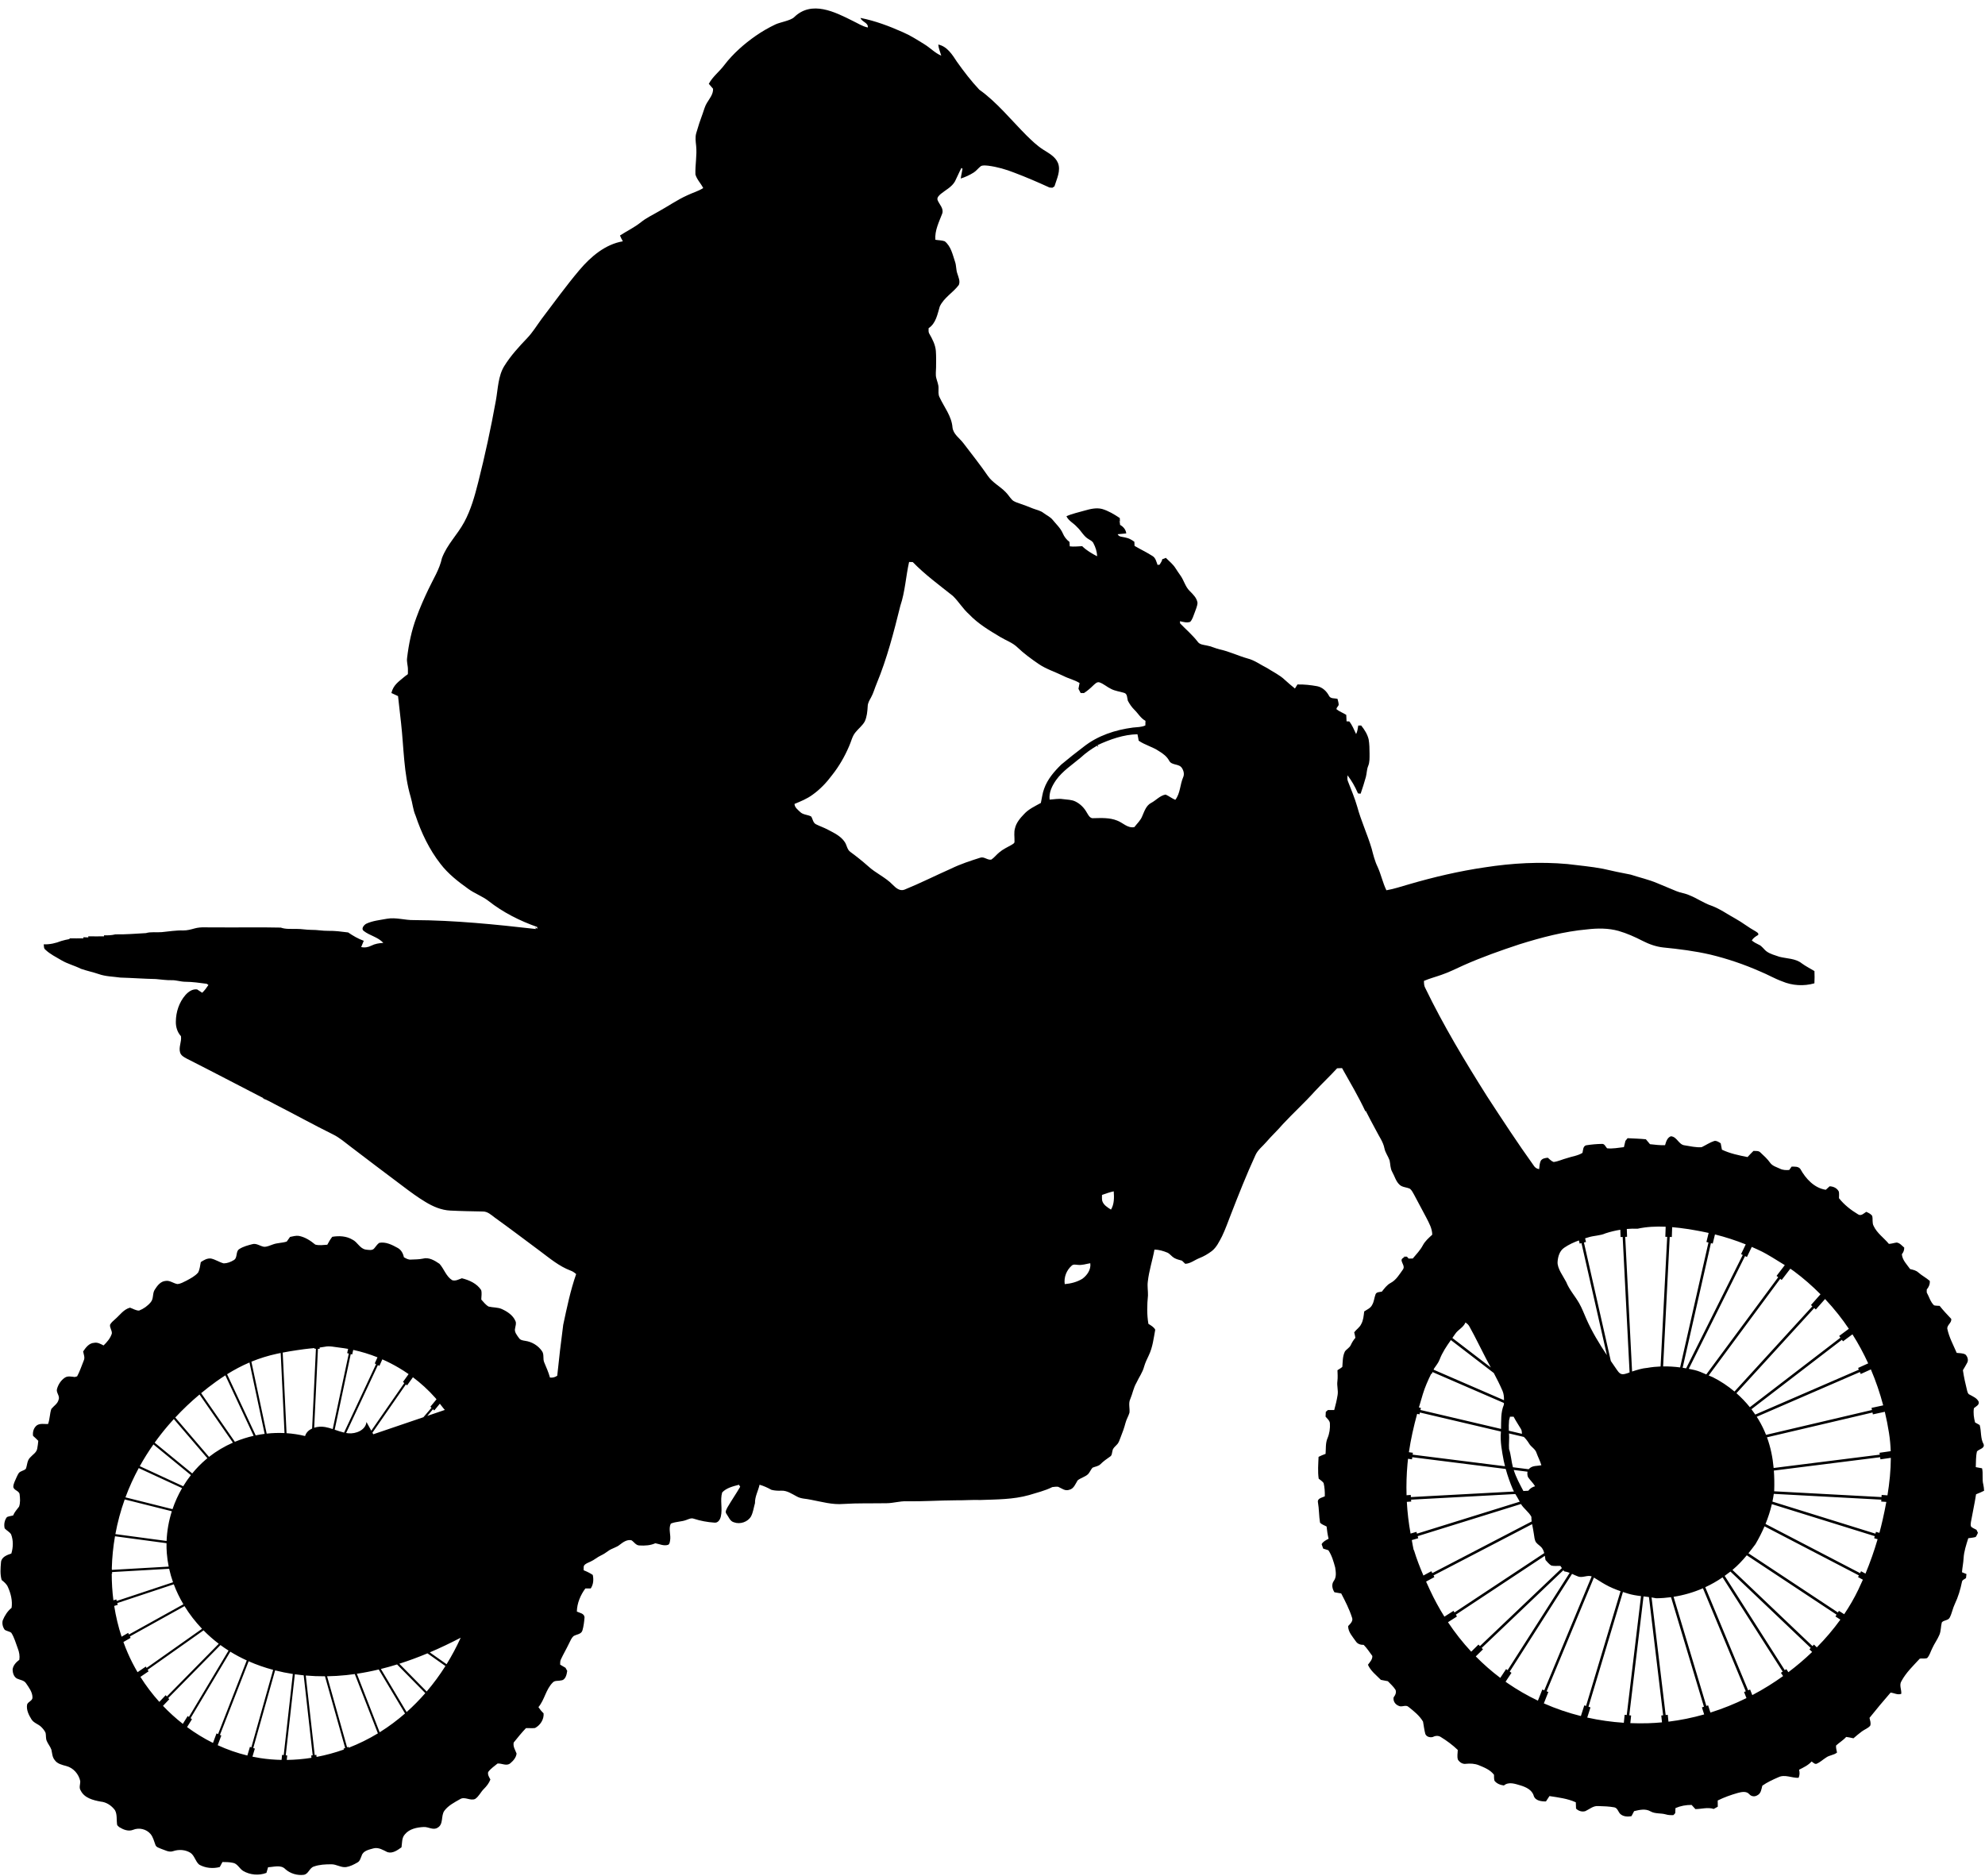
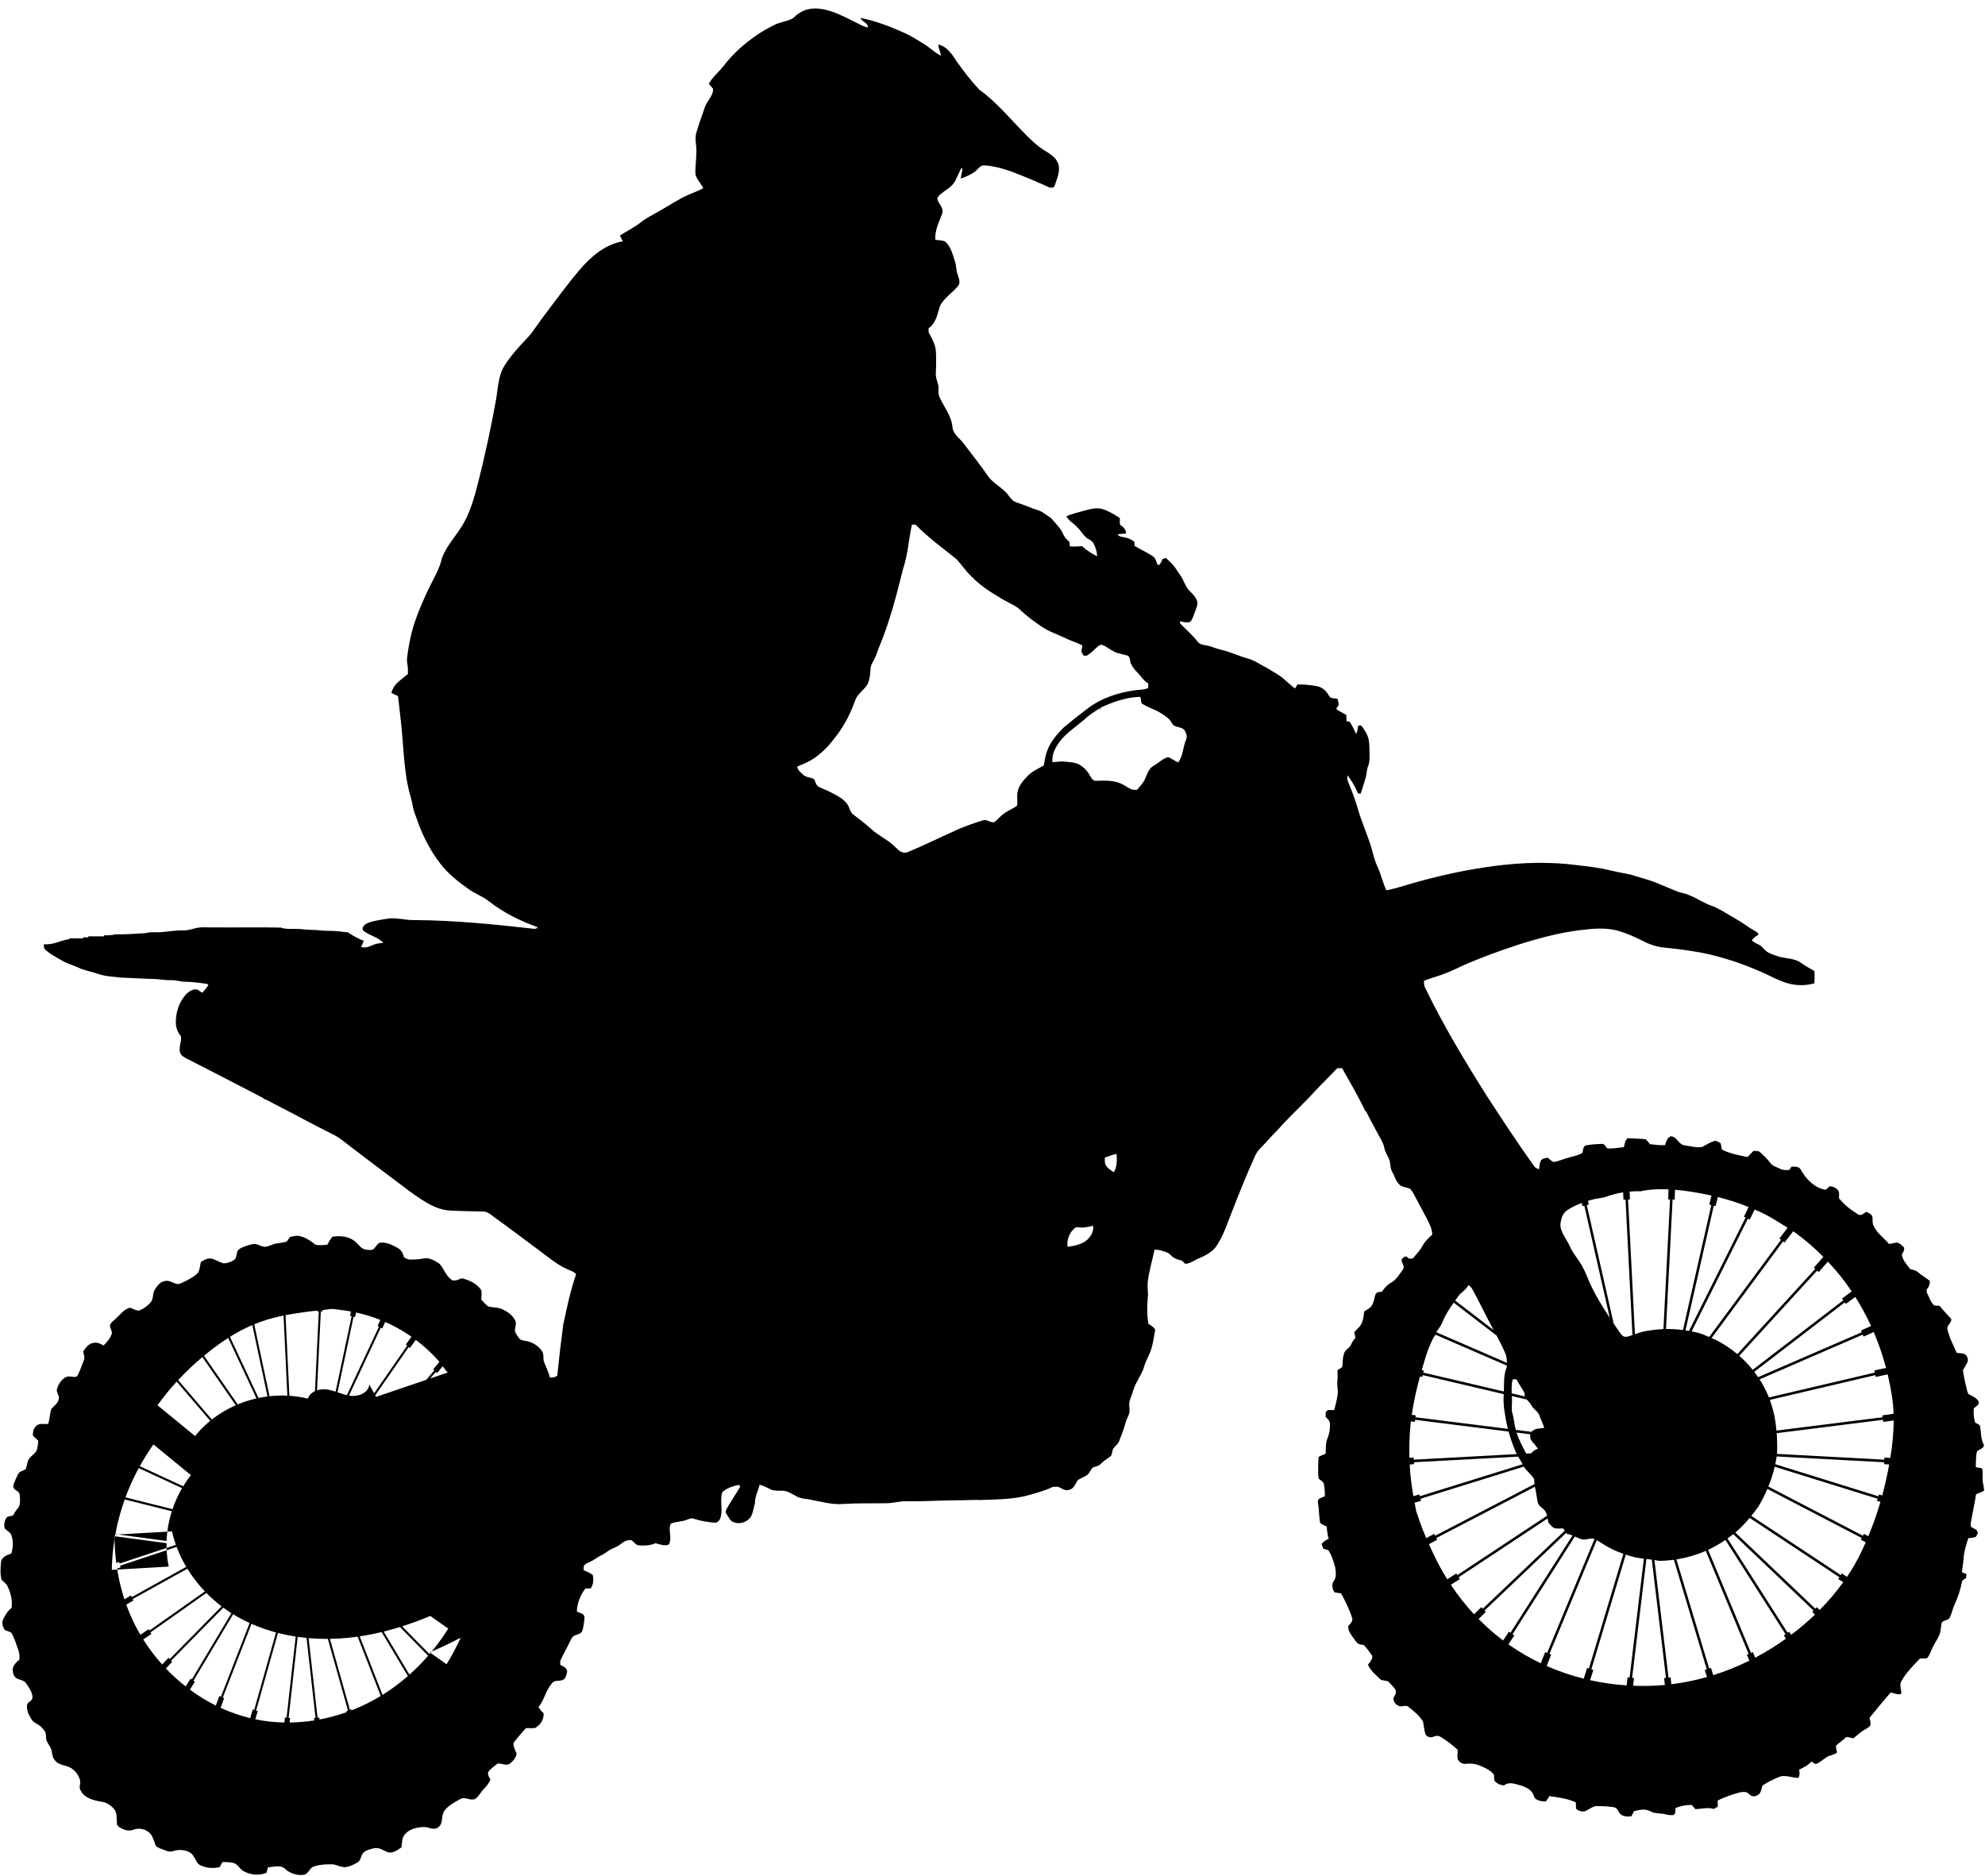
<svg xmlns="http://www.w3.org/2000/svg" height="1904.2" preserveAspectRatio="xMidYMid meet" version="1.0" viewBox="109.9 67.0 2014.9 1904.2" width="2014.9" zoomAndPan="magnify">
  <g id="change1_1">
-     <path d="m2110.8 1617c-0.84-1.51-0.51-3.26-0.3-4.83 1.64-9.42 3.8-18.75 5.22-28.21 2.75-1.09 5.5-2.21 8.15-3.57-0.14-2.11-0.27-4.22-0.77-6.24-1.48-5.42 0-11.11-1.28-16.56-2.15-0.41-4.28-0.81-6.38-1.18 0.26-5.33-0.01-10.75 1.21-15.96 2.15-2.44 8.17-3.02 6.74-7.33-3.36-5.96-2.16-13.04-3.98-19.45-1.57-0.91-3.15-1.8-4.7-2.65-1.22-4.72-1.92-9.63-1.16-14.47 1.99-1.79 5.71-3.25 4.85-6.52-1.75-3.81-5.95-5.37-9.34-7.3-1.59-0.62-1.93-2.42-2.38-3.83-1.71-6.91-3.31-13.86-4.3-20.9 1.47-2.52 3.05-4.98 4.35-7.58 1.51-2.72 0.32-6.34-1.81-8.35-2.66-1.53-5.9-1.23-8.83-1.64-3.45-8.04-7.73-15.83-9.54-24.45-0.48-3.95 4.78-6.12 3.93-10.13-4.03-4.28-8.09-8.54-11.73-13.17-1.91-0.15-3.86-0.06-5.66-0.53-3.75-3.48-4.97-8.74-7.44-13.07 0.01-0.76 0.02-2.26 0.03-3.02 2.12-2.45 3.35-5.42 3.07-8.69-3.6-3.18-7.93-5.34-11.52-8.5-2.3-2.18-5.44-2.84-8.4-3.51-3.32-4.67-7.95-9.1-8.42-15.1 1.66-1.89 2.45-4.23 2.4-6.73-2.36-1.96-4.49-4.75-7.7-5.13-2.65 0.36-5.2 1.26-7.87 1.37-5.05-6.14-12.04-10.81-15.46-18.17-1.77-3.2-0.57-6.97-1.51-10.33-1.47-2.05-3.83-3.05-6.01-4.06-2.44 1.53-5.17 4.61-8.23 2.61-7.27-4.36-14.19-9.73-19.44-16.44 0-2.23 0.29-4.49-0.15-6.67-1.69-3.55-5.6-5.33-9.37-5.4-1.3 1.17-2.59 2.34-3.86 3.53-11.66-1.7-20.4-11.26-25.83-21.11-2.05-2.77-5.86-2.38-8.88-2.38-0.82 1.12-1.66 2.23-2.43 3.39-3.15 0.25-6.38 0.16-9.25-1.25-3.52-1.69-7.73-2.72-10.1-6.06-2.78-3.93-6.36-7.18-9.86-10.43-1.82-1.99-4.69-1.43-7.06-1.63-2.07 2.03-4.09 4.11-6.04 6.25-8.84-1.73-17.83-3.6-25.99-7.49-0.39-2.19-0.84-4.34-1.25-6.49-1.97-1.23-4.06-2.82-6.52-2.35-4.54 1.49-8.53 4.24-12.81 6.3-5.78 0.48-11.56-1-17.25-1.87-6.14-0.59-7.76-8.94-14.05-9.19-3.71 1.45-4.84 5.6-5.86 9.05-5.12 0.16-10.22-0.46-15.29-1.03-1.41-1.67-2.79-3.34-4.17-4.99-6.17-0.61-12.38-0.76-18.56-1.1-0.75 0.9-1.48 1.81-2.2 2.73-0.51 2.11-1.04 4.22-1.53 6.35-5.68 0.62-11.37 1.81-17.09 1.19-1.56-1.56-2.46-4.61-5.04-4.47-5.43 0.07-10.88 0.58-16.23 1.42-3.25 0.91-3.04 4.99-3.7 7.67-4.79 3.01-10.55 3.55-15.8 5.38-4.53 1.16-8.81 3.34-13.47 3.9-2.36-0.83-4.05-2.79-5.91-4.33-2.67 0.26-5.83 0.68-7.25 3.28-1.19 2.58-1.2 5.5-1.56 8.29-2.36-0.32-4.31-1.6-5.5-3.62-16.42-22.87-31.81-46.45-47.19-70.02-22.62-35.86-44.55-72.24-63-110.45-1.23-2.14-1.17-4.64-1.22-7.01 5.81-2.49 11.95-4.06 17.89-6.19 7.81-2.65 15.14-6.44 22.65-9.8 18.36-8.14 37.32-14.84 56.38-21.14 22.39-6.99 45.25-13.05 68.69-15.15 10.62-1.25 21.55-1.33 31.93 1.56 8.47 2.45 16.55 6.07 24.39 10.1 6.56 3.36 13.61 5.89 20.98 6.7 16.08 1.58 32.16 3.61 47.92 7.26 17.26 4.18 34.16 9.9 50.4 17.09 7.57 3.04 14.62 7.25 22.3 10.03 10.27 4.39 22.07 5.09 32.8 2.01 0.19-4.14 0.27-8.28 0.05-12.42-4.26-2.59-8.74-4.82-12.77-7.76-6.47-5.23-15.24-4.79-22.91-6.79-4.37-1.58-9.03-2.62-12.84-5.37-2.93-2.1-4.7-5.61-8.15-6.96-2.48-1.13-4.84-2.49-6.93-4.21 1.46-2.54 3.92-4.1 6.41-5.52 1.03-1.9-1.54-2.99-2.76-3.85-6.94-3.77-13.07-8.8-19.98-12.62-8.16-4.42-15.74-10-24.5-13.24-7.92-2.62-14.72-7.63-22.47-10.64-4.24-2.01-9.01-2.36-13.29-4.21-6.39-2.74-12.83-5.34-19.24-8.01-8.76-3.76-18.1-5.78-27.12-8.75-9.44-1.76-18.82-3.78-28.17-5.94-11.9-2.25-23.97-3.31-35.97-4.79-27.96-2.54-56.18-0.95-83.89 3.35-26.03 3.81-51.71 9.83-76.96 17.19-7.64 2.11-15.14 4.8-22.97 6.09-3.72-7.61-5.38-16-8.89-23.69-2.88-5.89-4.42-12.29-6.07-18.59-4.26-14.38-10.71-28.03-14.63-42.51-2.56-8.91-6.2-17.44-9.53-26.06-0.77-1.88-0.44-3.92-0.33-5.86 4.1 5.38 7.51 11.26 10.19 17.47 0.3 1.51 1.99 0.93 3.12 1.15 1.94-5.57 3.69-11.2 5.29-16.88 1-3.68 0.85-7.61 2.34-11.16 1.67-3.99 1.38-8.38 1.41-12.6-0.04-4.84-0.08-9.71-0.92-14.48-1.25-5.23-4.22-9.87-7.55-14.02-1.02-0.02-2.02-0.03-2.99-0.03-0.47 2.95-0.84 5.97-2.18 8.69-2.13-4.39-3.87-9.03-6.97-12.86-0.68-0.01-2.04-0.04-2.73-0.05-0.13-2.2-0.24-4.39-0.31-6.58-3.21-2.04-6.88-3.31-9.86-5.68-0.35-1.88 2.06-2.96 2.18-4.76-0.1-1.99-0.73-3.89-1.18-5.8-2.92-0.87-7.11 0.15-8.65-3.13-2.48-4.72-6.63-8.63-11.97-9.72-6.61-1.21-13.34-1.94-20.06-1.78-0.87 1.35-1.68 2.75-2.54 4.11-3.57-2.84-7.02-5.82-10.39-8.88-5.23-4.96-11.85-7.98-17.82-11.88-6.66-3.27-12.68-7.95-19.96-9.77-9.5-2.67-18.42-7.1-28.09-9.15-4.59-1.09-8.86-3.28-13.53-4.05-3.17-0.66-6.93-0.86-8.94-3.78-5.26-6.86-11.9-12.43-17.87-18.64-0.02-0.54-0.07-1.63-0.1-2.17 3.36 0.71 6.96 1.87 10.35 0.65 2.42-2.51 3.2-6.03 4.48-9.16 1.13-3.34 2.79-6.62 2.97-10.2-0.74-5.06-4.7-8.7-8.1-12.16-4.27-4.23-5.61-10.32-8.96-15.15-1.78-2.57-3.58-5.13-5.26-7.77-2.54-4.15-6.476-7.112-9.839-10.557-1.157 0.586-2.334 1.1-3.586 1.364-0.259 2.082-1.744 3.748-2.694 5.552-0.72 0.09-1.42 0.18-2.1 0.28-1.26-3.22-1.94-7.17-5.17-9.06-5.87-3.76-12.19-6.74-18.19-10.25-0.09-1.4-0.15-2.8-0.2-4.19-2.79-2.14-5.98-3.77-9.46-4.39-2.63-0.75-6.14-0.36-7.49-3.29 2.89-0.27 5.81-0.44 8.71-0.8-0.34-3.88-3.02-6.84-6.26-8.68-0.15-1.09-0.27-2.18-0.36-3.25-0.36-0.02-1.1-0.07-1.46-0.1l1.7-0.16c-0.05-0.86-0.14-2.58-0.19-3.43-5.61-3.76-11.48-7.31-18-9.23-5.89-1.46-11.93 0.03-17.61 1.65-6.2 1.82-12.61 3.09-18.53 5.76 2.21 4.8 7.34 7 10.68 10.87 4.37 3.94 6.89 9.79 12.24 12.64 1.67 1.03 3.62 1.97 4.48 3.89 2.16 4.07 3.65 8.59 3.73 13.24-5.42-2.81-10.77-5.95-15.15-10.26-4.21 0.15-8.42 0.72-12.61 0.18-0.1-1.5-0.19-2.99-0.26-4.48-3.08-2.25-5.38-5.32-6.84-8.81-2.33-5.33-6.72-9.23-10.29-13.67-2.47-3.01-6.13-4.58-9.17-6.87-3.19-2.56-7.31-3.2-11.01-4.66-4.31-1.68-8.57-3.48-12.98-4.89-2.86-1.1-6.11-1.77-8.24-4.13-2.28-2.44-4.01-5.35-6.4-7.69-5.61-5.76-13.19-9.47-17.84-16.18-7.84-11.43-16.5-22.25-24.87-33.28-3.9-5.22-10.35-9.1-11.13-16.11-0.89-11.43-8.46-20.52-13.12-30.56-1.54-2.88-1.01-6.21-1.05-9.32 0.11-3.56-1.49-6.84-2.29-10.23-0.91-3.52-0.22-7.16-0.21-10.73 0.08-5.61 0.19-11.23-0.22-16.83-0.52-6.25-3.46-11.9-6.53-17.25-1.16-1.72-0.86-3.84-0.82-5.79 7.46-4.91 8.95-14.18 11.35-22.08 4.22-8.99 13.51-14.01 19.32-21.81 1.58-3.78-0.34-7.78-1.47-11.42-1.44-3.9-0.99-8.18-2.36-12.1-2.5-7.32-4.09-15.73-10.47-20.82-3.05-1.08-6.37-0.98-9.52-1.53-0.73-9.43 3.71-18.05 6.97-26.59 1.79-5.24-2.96-9.22-4.7-13.69-0.9-2.65 1.49-4.66 3.22-6.25 4.97-4.06 11.21-6.99 14.45-12.81 2.29-4.49 4.15-9.18 6.54-13.62 0.27 0.22 0.81 0.67 1.08 0.89-0.53 3.32-1.38 6.57-1.78 9.9 4.61-1.5 9.08-3.51 13.18-6.12 2.75-1.76 4.66-4.5 7.24-6.47 2.32-1.13 5.02-0.61 7.51-0.43 9.06 1.18 17.9 3.72 26.39 7.06 12.12 4.57 24.01 9.72 35.79 15.1 0.73 0.05 2.2 0.15 2.93 0.2 0.52-0.35 1.56-1.05 2.08-1.39 2.26-7.489 6.711-16.002 3.51-23.834-2.609-6.384-9.342-9.881-14.85-13.395-6.456-4.119-11.526-9.094-17.101-14.539-15.064-15.064-30.419-34.109-47.839-46.362-8.32-8.84-15.74-18.53-22.76-28.42-4.68-7.18-9.87-15.53-18.91-17.43 0.32 3.94 1.96 7.56 3.04 11.32-6.41-2.72-11.19-7.98-17.07-11.56-7.06-4.36-14.08-8.9-21.72-12.21-13.88-6.19-28.25-11.63-43.19-14.56 1.41 4.23 7.85 4.55 7.49 9.7-5.45-1.03-10.07-4.2-15-6.52-18.548-9.303-42.071-21.321-59.863-3.917-3.517 3.44-14.231 5.083-18.968 7.325-6.949 3.29-13.627 7.155-19.945 11.537-11.639 8.072-23.299 18.349-31.885 29.644-4.93 6.67-11.86 11.7-15.8 19.11 1.39 1.71 2.84 3.39 4.33 5.03 0.25 5.5-3.5 9.83-6.18 14.25-2.11 3.29-2.95 7.15-4.31 10.77-2.46 6.57-4.68 13.23-6.58 19.97-1.24 4.24-0.56 8.65-0.11 12.95 0.99 9.68-1.09 19.34-0.73 29.03 1.45 5.2 5.55 9.08 7.91 13.86-5.07 3.19-10.89 4.77-16.24 7.36-10.34 4.66-19.63 11.23-29.56 16.66-5.88 3.42-12.1 6.34-17.43 10.63-6.615 5.325-14.216 8.898-21.27 13.477 0.746 1.995 1.865 3.943 2.917 5.899-17.736 2.993-32.454 15.42-44.062 29.16-13.455 15.926-25.804 33.068-38.335 49.564-4.84 6.55-9.04 13.6-14.69 19.52-8.507 8.913-16.759 17.89-23.283 28.396-6.26 10.081-6.387 23.203-8.493 34.892-5.03 27.919-11.028 55.664-17.98 83.167-3.49 13.806-7.354 27.795-14.172 40.387-7.119 13.147-17.133 22.256-22.601 36.488-2.44 11.44-8.9 21.35-13.8 31.81-4.43 9.3-8.61 18.73-12.11 28.42-4.97 13.26-7.84 27.23-9.49 41.27-0.571 4.093 0.938 7.805 0.85 11.777-0.145 6.514 0.818 3.485-3.564 7.219-5.921 5.045-11.213 8.257-13.221 16.486 2.251 1.044 4.503 2.088 6.754 3.132 1.031 9.195 2.062 18.391 3.092 27.586 2.737 24.415 2.701 51.224 9.739 74.831 1.91 6.27 2.3 12.94 5 18.98 5.83 17.48 13.9 34.38 25.28 48.95 7.69 10.06 17.78 17.93 28.01 25.23 6.49 4.81 14.29 7.44 20.68 12.38 14.78 11.65 31.81 20.23 49.52 26.45 0.01 0.46 0.01 1.38 0.02 1.84-0.7-0.52-1.38-1.02-2.05-1.51 0.17 0.43 0.5 1.29 0.67 1.73-41.14-4.67-82.4-8.89-123.84-9.07-9.18 0.21-18.2-2.98-27.39-1.36-7.1 1.35-14.53 1.97-21.12 5.12-2.26 1.26-5.37 5.05-2.51 7.2 6.1 4.89 14.6 6.17 19.92 12.22-4.19 0.19-8.38 0.86-12.15 2.79-3.19 1.62-6.77 2.24-10.28 1.41 0.91-2.11 1.8-4.23 2.62-6.36-5.68-2.02-10.89-5.08-15.85-8.47-6.71-0.84-13.45-1.77-20.24-1.63-5.71 0.11-11.34-1.09-17.05-0.99-5.02 0.02-9.97-1.02-14.99-0.96-5.36-0.17-10.91 0.51-16.06-1.34-22.32-0.54-44.66 0.03-66.99-0.23-6.84 0.29-13.85-0.82-20.52 1.07-3.74 1.05-7.54 2.08-11.45 2.05-7.38-0.24-14.66 1.02-21.98 1.72-5.34 0.44-10.84-0.54-16.06 0.99-10.31 0.56-20.58 1.46-30.92 1.26-3.79 0.98-7.71 1.08-11.6 0.97l0.08 1.02c-5.36 0.07-10.72 0.1-16.07-0.01l0.15 1.13c-1.7-0.08-3.41-0.14-5.11-0.18l0.07 1.09c-4.68 0.04-9.37 0.13-14.05 0l0.02 0.74c-2.84 0.48-5.63 1.17-8.4 1.96-5.71 2.24-11.69 3.68-17.86 3.38 0.36 1.83-0.11 4.17 1.66 5.42 4.77 4.61 10.84 7.48 16.48 10.86 6.17 3.62 13.19 5.32 19.55 8.54 5.95 2.09 12.16 3.35 18.13 5.38 7.06 2.52 14.62 2.52 21.95 3.57 12.03 0.34 24.03 1.26 36.05 1.49 5.32 0.43 10.6 1.3 15.96 1.17 4.73-0.16 9.26 1.6 13.99 1.59 7.26 0.06 14.47 1.1 21.67 2.05 0.58 0.39 1.17 0.8 1.76 1.22-1.88 2.79-3.83 5.57-6.33 7.87-1.73-1.12-3.47-2.21-5.15-3.37-4.76-0.62-8.88 2.34-11.88 5.72-6.42 7.39-9.63 17.24-9.71 26.96-0.13 5.35 1.5 10.79 5.18 14.78 0.88 5.63-2.57 11.11-0.83 16.69 0.97 3.02 3.91 4.6 6.53 6.01 26.34 13.31 52.45 27.09 78.71 40.58-0.43-0.04-1.29-0.1-1.72-0.13 4.53 1.37 8.59 3.83 12.77 6 19.65 10.02 38.94 20.73 58.72 30.5 6.69 3.23 12.29 8.18 18.17 12.63 17.62 13.39 35.2 26.83 52.95 40.05 7.4 5.62 14.89 11.16 22.87 15.95 7.65 4.67 16.2 8.36 25.27 8.77 11.02 0.57 22.05 0.71 33.08 0.94 4.77-0.04 8.35 3.39 11.92 6.08 15.45 11.1 30.61 22.61 45.88 33.96 9.9 7.38 19.54 15.59 31.25 19.98 2.11 0.72 3.92 2.05 5.59 3.51-5.86 16.74-9.42 34.19-13.13 51.51-2.31 17.19-4.27 34.43-6.07 51.68-2.17 1.55-4.74 2.17-7.38 1.87-1.44-5.33-3.73-10.35-5.83-15.42-1.6-3.61 0.12-7.97-2.19-11.31-3.85-5.74-10.29-9.6-17.11-10.56-2.29-0.39-4.92-0.66-6.3-2.79-2.07-2.94-5.08-6.26-3.92-10.13 0.36-2.36 1.41-4.9 0.3-7.19-2.5-5.87-8.13-9.54-13.7-12.12-4.28-1.95-9.09-1.45-13.56-2.57-3-1.72-5.08-4.59-7.39-7.08 0.01-3.22 0.76-6.54-0.14-9.66-4.34-6.7-12.11-10.12-19.59-11.99-3.11 1.1-6.39 3.05-9.79 1.97-6.22-3.82-8.22-11.43-12.89-16.61-4.9-3.36-10.83-7.01-17.01-5.26-3.96 0.84-8.03 0.72-12.05 0.94-2.63 0.26-4.91-1.15-7.1-2.37-0.81-3.88-2.78-7.63-6.41-9.52-5.61-3.1-12-6.37-18.59-5.11-2.07 1.35-3.3 3.56-4.91 5.37-1.99 2.81-6.01 1.78-8.9 1.45-5.99-1.01-8.26-7.63-13.45-10.09-6.15-3.68-13.54-4-20.44-2.87-1.98 2.48-3.57 5.24-5.05 8.06-4.05 0.25-8.25 0.94-12.22-0.15-4.91-4.08-10.47-7.69-16.85-8.86-2.97-0.36-5.87 0.52-8.75 1.09-1.14 1.54-2.27 3.1-3.36 4.7-4.65 1.53-9.7 1.23-14.27 3.01-2.83 0.97-5.64 2.39-8.7 2.3-4.06-0.54-7.68-3.88-11.92-2.67-4.47 1.17-9.09 2.35-13.04 4.83-4.35 2.48-1.54 9.08-5.95 11.45-3.03 1.83-6.53 3.19-10.11 3.22-4.49-1.16-8.39-3.98-12.94-4.92-3.83-0.45-7.27 1.61-10.32 3.65-0.72 3.58-0.98 7.42-2.77 10.69-3.21 3.65-7.65 5.9-11.87 8.18-2.89 1.39-5.78 3.18-9.06 3.4-4.09-0.63-7.61-3.89-11.94-3.18-5.01 0.34-8.42 4.63-10.88 8.58-2.8 3.86-1.08 9.34-4.27 13.01-3.12 3.78-7.29 6.76-11.85 8.53-3.25 0.01-6.18-1.93-9.2-2.97-6.47 1.71-10.22 7.48-15.02 11.62-1.9 1.74-4.03 3.37-5.24 5.72-0.48 3.15 2.23 5.89 1.79 9.03-1.52 4.72-4.85 8.6-8.37 11.99-2.97-1.48-6.07-3.38-9.55-2.67-5.23 0.3-8.51 4.79-11.18 8.75 0.48 2.98 2.07 6.18 0.64 9.16-2.21 5.39-3.96 10.98-6.75 16.12-0.81 0.2-1.61 0.42-2.41 0.67-3.3-0.31-7.03-1.33-10.03 0.65-3.95 2.65-6.72 6.9-7.99 11.46-1.15 3.79 3.18 6.98 1.64 10.83-0.92 4.2-4.87 6.34-7.38 9.45-1.69 4.96-1.49 10.4-3.36 15.36-3.7 0.12-7.75-0.86-11.11 1.15-3.38 2.44-4.7 6.82-4.11 10.84 1.84 1.61 3.59 3.31 5.31 5.07-0.28 2.53-0.49 5.09-1.02 7.61-0.55 4.23-4.69 6.38-7.26 9.33-3.11 2.98-2.86 7.62-4.31 11.39-1.23 1.47-3.31 1.8-4.93 2.73-2.6 0.91-3.42 3.8-4.57 6.03-1.2 3-3 5.91-3.25 9.21-0.07 4 5.97 4.16 6.39 7.99 0.49 4.13 0.87 8.53-0.57 12.53-2.19 2.86-4.64 5.57-6.03 8.96-2.07 0.47-4.19 0.79-6.19 1.55-2.57 3.08-3.35 7.69-2.36 11.55 1.96 2.21 4.91 3.47 6.5 6.04 2.38 6.19 2.18 13.18 0.25 19.49-4.34 1.44-10.13 3.53-10.49 8.92-0.51 5.94-1.04 12.14 0.66 17.96 2.51 1.99 5.08 4.12 6.37 7.16 2.95 6.56 4.77 13.87 3.71 21.09-4.12 3.32-7.02 7.92-9 12.78-0.81 3.21 0.05 6.8 2.02 9.46 2.01 1.46 4.73 1.55 6.69 3.08 3.11 4.82 4.53 10.51 6.57 15.83 1.47 3.67 2.17 7.63 1.58 11.59-3.25 2.45-6.41 5.72-6.83 9.99 0.1 3.42 1.26 7.39 4.52 9.1 3.06 1.47 7.06 1.62 9.1 4.72 2.9 4.3 6.47 8.85 6.55 14.28 0.24 3.54-4.38 4.31-5.43 7.26-0.99 5.44 1.64 10.67 4.45 15.14 2.3 3.76 6.98 4.74 9.97 7.77 1.73 1.76 3.41 3.69 4.35 6.01 0.56 2.68 0.01 5.59 1.18 8.17 1.28 3.1 3.62 5.67 4.71 8.88 0.78 3.51 0.83 7.43 3.26 10.35 2.66 4 7.6 5.02 11.93 6.2 7.11 1.86 12.55 8.14 14.07 15.24 0.17 3.23-1.56 6.69 0.5 9.66 3.71 7.56 12.55 9.78 20.15 11.17 5.9 0.51 11.21 4.09 14.64 8.8 2.37 4.4 1.41 9.65 2.08 14.44 0.25 1.25 1.45 1.99 2.39 2.79 4.08 2.51 9.15 4.53 13.89 2.64 6-2.5 13.41-0.82 17.63 4.14 2.7 3.16 3.55 7.31 5.02 11.09 0.8 2.54 3.72 3.07 5.85 4.06 3.89 1.26 7.87 3.83 12.08 2.38 5.76-1.97 12.45-1.59 17.67 1.68 4.28 2.94 4.95 8.84 8.93 12.04 6.26 3.49 13.9 4.2 20.8 2.38 0.88-1.72 1.79-3.42 2.72-5.08 3.44 0.01 6.91 0.05 10.3 0.76 4.92 0.6 6.82 5.92 10.73 8.29 7.05 4.12 15.96 4.9 23.6 1.98 0.6-1.93 1.18-3.84 1.71-5.75 5.73-0.18 13.03-2.85 17.54 1.99 4.92 4.4 11.99 6.54 18.52 5.73 5.02-0.65 5.82-7.09 10.43-8.43 5.58-2 11.6-2.26 17.48-2.26 5.23-0.18 9.81 3.44 15.09 2.85 4.15-0.62 7.98-2.6 11.58-4.67 2.63-1.32 3.21-4.43 4.31-6.88 1.5-5.17 7.68-6.24 12.14-7.49 5.1-1.27 9.65 1.72 14.03 3.84 5.27 1.68 10.21-1.99 14.29-4.89 0.71-4.46 0.16-9.63 3.45-13.18 4.59-5.62 12.26-7.1 19.12-7.44 4.73-0.3 9.7 3.64 14.12 0.67 6.2-3.49 3.12-11.99 6.83-17.17 3.99-5.34 10.15-8.48 15.83-11.71 4.86-3.15 10.35 2.01 15.4-0.28 3.83-2.52 5.63-7.02 8.86-10.16 2.78-2.76 5.24-5.88 6.63-9.58-1.25-2.33-2.94-4.77-2.27-7.54 2.51-3.55 6.26-5.91 9.53-8.68 4.3-0.39 9.26 3 12.99-0.29 2.99-2.49 5.95-5.86 6.32-9.86-1.38-3.64-3.78-7.07-2.92-11.17 3.98-5 8.04-9.94 12.44-14.59 3.06-0.18 6.15 0.25 9.21-0.14 5.32-2.78 9.25-8.81 8.69-14.93-2-1.87-3.74-3.99-5.22-6.27 6.31-7.54 7.49-18.04 14.58-25.03 2.05-2.24 5.43-1.35 8.09-2.07 4.85-0.15 5.99-5.9 6.55-9.7-0.6-1.07-1.18-2.11-1.75-3.14-1.8-1.11-3.61-2.18-5.43-3.21 0.04-1.82-0.1-3.7 0.77-5.33 2.56-5.5 5.65-10.73 8.25-16.2 1.35-2.53 2.33-5.39 4.48-7.37 3.02-1.94 7.88-1.76 9.11-5.79 1.26-4.34 1.78-8.87 2.14-13.35-0.31-4-4.94-4.43-7.8-5.82 0.19-8.45 3.65-16.73 8.64-23.47 1.82-0.02 3.64-0.05 5.48-0.03 2.71-4.06 3.04-9.04 2.04-13.7-2.89-1.93-6.01-3.46-9.24-4.72 0.05-1.55-0.24-3.18 0.3-4.63 1.51-2.27 4.29-3.01 6.6-4.15 3.81-1.65 6.88-4.55 10.65-6.27 2.66-1.24 5.09-2.87 7.44-4.6 3.61-2.69 8.31-3.41 11.76-6.37 3.33-2.57 7.34-5.45 11.8-4.42 2.68 1.74 4.53 5.24 8.09 5.25 5.42 0.32 11.08 0.05 16.1-2.25 4.27 0.77 8.57 3.06 12.96 1.6 1.61-0.78 1.67-2.69 1.99-4.19 1.14-5.78-1.9-11.73 0.74-17.31 5.09-2.23 10.84-1.76 15.97-3.81 2.33-0.83 4.8-2.16 7.34-1.2 6.78 2.21 13.88 3.52 20.99 3.99 3.7 0.46 5.81-3.17 6.5-6.25 1.9-8.01-0.98-16.51 1.37-24.42 4.36-4.64 11.04-6.21 17.01-7.78 0.31 0.51 0.95 1.51 1.27 2.02-4.12 7.08-8.79 13.84-12.92 20.92-0.93 1.97-2.68 4.44-1.06 6.54 2.27 3.06 3.59 7.59 7.7 8.65 6.2 2.28 14.02-0.31 17.33-6.1 2.15-4.2 2.68-8.94 3.97-13.41-0.19-6.6 3.27-12.37 4.64-18.66 4.23 1.2 8.24 3.06 12.09 5.19 3.32 0.84 6.73 1.01 10.15 0.86 5.76-0.22 10.66 3.31 15.56 5.86 4.34 2.51 9.53 2.2 14.29 3.33 10.92 2.06 21.87 5.26 33.09 4.28 14.63-0.95 29.3-0.48 43.95-0.75 6.71-0.07 13.22-2.2 19.95-1.97 16.7 0.27 33.37-0.9 50.07-0.99 8.32 0.11 16.64-0.57 24.96-0.31 16.55-0.59 33.34-0.46 49.43-4.98 7.94-2.5 16.14-4.34 23.62-8.13 1.95-0.19 3.94-0.58 5.93-0.29 3.55 1.48 6.96 4.55 11.09 3.09 4.85-0.99 6.39-5.98 8.7-9.64 3.22-2.57 7.56-3.44 10.6-6.32 1.82-1.96 2.71-4.58 4.51-6.54 2.76-1.21 6.09-1.38 8.24-3.72 2.85-2.85 6.15-5.15 9.44-7.45 2.21-1.21 1.93-3.95 2.6-6.03 0.35-2.7 2.75-4.27 4.4-6.17 2.07-2 2.75-4.88 3.81-7.45 1.89-4.77 3.68-9.58 4.95-14.55 0.91-3.64 2.99-6.84 4.04-10.42 0.53-4.63-1.27-9.52 0.84-13.93 2.33-5.41 3.22-11.37 6.25-16.48 2.52-5.53 6.29-10.5 7.8-16.46 1.15-3.99 3-7.72 4.77-11.45 3.9-8.13 4.89-17.2 6.5-25.95-1.45-2.82-4.39-4.32-6.94-5.96-1.63-9.5-1.38-19.25-0.43-28.81 0.13-4.69-0.8-9.37-0.17-14.04 1.19-11.04 4.77-21.63 6.76-32.53 4.59 0.08 9.05 1.41 13.27 3.16 2.61 1.32 4.27 3.94 6.84 5.38 2.41 1.34 5.15 1.98 7.82 2.7 1.1 1.05 2.19 2.11 3.31 3.2 5.32-0.22 9.46-3.83 14.22-5.72 4.6-1.77 8.87-4.31 12.81-7.26 4.83-3.84 7.45-9.58 10.28-14.9 3.41-7.07 6.02-14.5 8.86-21.81 7.94-20.43 15.98-40.82 25.15-60.74 2.42-5.35 7.29-8.88 11-13.25 5.36-6.25 11.44-11.82 16.77-18.09 10.63-11.39 22.18-21.9 32.59-33.51 7.34-7.89 15.21-15.26 22.49-23.21 1.65-0.1 3.31-0.16 5-0.18 8.2 14.64 16.84 29.12 23.9 44.35-0.05-0.49-0.08-0.97-0.09-1.43 3.47 7 7.27 13.82 10.93 20.73 2.91 5.86 7.03 11.26 8.29 17.82 0.86 4.41 3.78 8 5.22 12.2 0.91 3.9 0.61 8.15 2.7 11.73 2.43 4.29 3.63 9.45 7.34 12.91 2.89 2.85 7.32 2.47 10.77 4.26 1.77 1.55 2.81 3.71 3.96 5.74 4.11 7.81 8.25 15.61 12.45 23.38 2.78 5.46 6.04 11.11 6.09 17.42-3.53 3.25-7.25 6.47-9.54 10.77-2.64 5.01-6.62 9.09-10.22 13.4-1.4 0.04-2.78 0.07-4.15 0.1-0.63-0.68-1.24-1.35-1.83-1.99-1.34-0.04-2.62-0.02-3.91 0.01 0.39 0.07 1.16 0.21 1.55 0.28-1.37 0.9-3.55 1.98-2.97 4.02 0.62 2.86 3.44 5.92 1.28 8.79-3.6 4.97-6.84 10.67-12.46 13.61-3.79 2.01-6.3 5.57-8.93 8.83-2.21 0.49-5.44 0.18-6.39 2.74-1.31 3.45-1.45 7.31-3.37 10.56-1.52 3.45-5.24 4.82-8.15 6.81-0.52 4.32-0.82 8.83-2.97 12.73-1.55 3.47-4.98 5.47-7.17 8.46 0.48 1.83 0.89 3.69 1.2 5.59-1.91 2.14-3.39 4.6-4.61 7.2-1.21 2.86-4.27 4.18-6.01 6.63-2.43 4.85-2.18 10.39-2.63 15.65-1.48 1.35-3.28 2.28-4.93 3.39 0.12 3.7 0.38 7.43-0.07 11.14-0.68 4.7 1 9.37 0.2 14.07-0.83 5.13-2.01 10.21-3.43 15.21-2.14-0.01-4.28-0.03-6.4-0.02l-2.16 1.88c-0.11 1.59-0.19 3.21-0.23 4.85 1.65 2.08 4.19 3.89 4.4 6.77 0.35 5.15-0.43 10.45-2.47 15.23-2.11 4.99-1.48 10.52-1.93 15.8-2.44 0.85-4.81 1.87-7.11 3.03-0.29 7.36-0.94 14.8 0.12 22.14 1.72 1.36 3.64 2.6 5 4.4 1.05 4.4 1.34 9 1.21 13.54-2.61 1.33-7.7 1.95-6.98 5.92 1.23 6.86 0.99 13.89 2.14 20.74 1.69 1.99 4.41 2.72 6.66 3.96 0.42 4.18 1.04 8.36 2.04 12.46-2.68 1.38-5.54 2.74-7.07 5.49 0.5 1.45 1.07 2.98 1.59 4.49 1.74 0.54 3.49 1.11 5.26 1.67 3.52 5.25 5.24 11.44 6.9 17.48 0.67 4.54 1.52 9.74-1.44 13.71-2.51 3.49-1.53 8.08 0.69 11.47 2.28 0.36 4.57 0.79 6.87 1.2 4.12 7.91 8.22 15.94 10.96 24.46 1.47 3.57-1.77 6.32-3.93 8.68 0 6.09 4.56 10.77 7.82 15.49 1.76 2.73 4.86 3.65 7.98 3.58 3.34 3.4 5.94 7.4 8.75 11.23 0.24 3.63-2.49 6.23-4.45 8.95 2.77 6.32 8.43 10.54 13.14 15.34 2.35 0.42 4.7 0.91 7.08 1.36 2.64 2.76 5.57 5.34 7.67 8.59 1.35 2.7-0.16 5.65-1.83 7.82-0.7 3.77 1.65 7.25 5.14 8.59 3.14 1.76 7.15-1.55 10.01 1.11 5.46 4.33 11.12 8.82 14.71 14.92 0.77 4.18 1.22 8.45 2.34 12.57 1.23 2.87 4.45 3.65 7.3 3.12 2.59-1.37 5.85-1.78 8.41-0.05 6.15 3.77 12 8.1 17.21 13.12-0.05 3.27-0.9 6.71 0.18 9.91 1.74 2.66 4.86 4.75 8.18 4.15 4.3-0.41 8.76-0.26 12.84 1.37 5.67 2.33 11.76 4.69 15.59 9.78 0.09 1.98-0.12 4.08 0.49 6.05 2.24 2.96 5.95 4.35 9.55 4.81 4.88-4.1 11.33-1.67 16.73-0.1 5.53 1.65 11.91 4.54 13.57 10.64 1.62 5.02 7.85 5.71 12.38 5.66 1.16-1.84 2.34-3.66 3.57-5.45 9.02 1.41 18.37 2.5 26.75 6.33 0.06 2.11 0.18 4.26 0.23 6.39 2.44 2.43 6.07 3.59 9.43 2.57 4.2-1.92 7.99-5.53 12.93-5.15 5.53 0.17 11.11 0.3 16.58 1.32 3.27 0.71 3.83 4.63 6 6.73 3.04 2.74 7.49 2.96 11.35 2.18 0.84-1.73 1.73-3.41 2.66-5.08 5.39-1.28 11.54-2.78 16.65 0.24 4.77 2.72 10.45 1.58 15.56 3.09 2.49 0.77 5.11 0.81 7.73 0.7 0.58-0.7 1.19-1.37 1.82-2.02 0.06-1.71 0.11-3.43 0.21-5.09 5.15-2.25 10.77-3.26 16.38-3.21 1.24 1.42 2.55 2.83 3.87 4.23 6.2-0.03 12.47-2.13 18.58-0.15 1.35-0.77 2.75-1.51 4.12-2.28-0.06-2.12-0.08-4.23-0.07-6.31 6.57-3.24 13.49-5.72 20.53-7.7 3.78-1 8.59-2.03 11.54 1.33 2.07 2.44 5.66 2.78 8.3 1 3.61-1.79 4-6.2 4.91-9.65 5.02-3.56 10.66-6.12 16.29-8.57 6.54-3.23 13.61 0.86 20.45 0.58 1.33-2.61 1.26-5.46 0.58-8.22 4.53-2.32 9.21-4.47 12.69-8.35 1.58 0.9 3.02 2.94 5.12 2.31 3.52-1.5 6.31-4.24 9.52-6.25 3.34-2.54 7.91-2.44 11.18-5.13-0.49-2.36-1.18-4.74-0.98-7.14 3.29-3.05 7.26-5.32 10.27-8.72 0.77 0.11 2.31 0.35 3.08 0.47 1.41 0.33 2.84 0.61 4.31 0.91 2.8-2.37 5.57-4.81 8.54-6.98 2.73-2.03 6.18-3.11 8.44-5.76 1.04-2.61-0.17-5.42-0.69-8 6.96-8.69 14.09-17.25 21.4-25.64 3.68 0.33 7.12 2.67 10.86 1.24 0.38-4.3-2.35-8.85 0.12-12.82 4.7-8.79 12.02-15.68 18.68-22.93 2.42-0.4 4.98 0.29 7.37-0.49 2.64-2.72 3.5-6.55 5.19-9.84 2.15-4.82 5.37-9.08 7.39-13.96 1.63-3.96 1.29-8.37 2.39-12.45 2.03-2.57 6.38-1.76 7.99-4.87 2.31-4.39 3.05-9.41 5.22-13.87 3.39-7.12 5.66-14.71 7.23-22.41 0.28-2.1 2.71-2.68 4.12-3.88 0.14-1.38 0.27-2.76 0.45-4.1-1.53-0.63-3.05-1.25-4.55-1.83 0.37-4.7 1.38-9.32 1.63-14.02 0.37-7.07 2.68-13.81 4.77-20.51 2.49-0.38 5.05-0.52 7.5-1.24 1.01-1.27 1.59-2.8 2.29-4.23-0.51-1.04-0.99-2.06-1.44-3.06-1.861-0.951-3.751-1.781-5.371-3.031zm-1547.6 139.48l-17.027-12.023c10.654-4.535 21.115-9.543 31.359-14.882-4.182 9.258-8.976 18.256-14.332 26.906zm-297.56-223.14l38.028 31.161c-2.831 3.608-5.445 7.387-7.825 11.31l-44.05-20.378c4.215-7.605 8.846-14.979 13.847-22.094zm-22.066 38.365c2.219-4.861 4.613-9.639 7.158-14.334l43.983 20.347c-3.933 6.768-7.186 13.934-9.697 21.35l-47.777-11.98c1.921-5.207 4.032-10.341 6.334-15.383zm-7.083 17.488l47.825 11.992c-3.104 9.773-4.918 19.947-5.311 30.184l-51.988-6.974c2.202-11.964 5.38-23.754 9.475-35.202zm-9.861 37.401l52.302 7.016c-0.061 3.367 0.033 6.738 0.287 10.101 0.349 4.611 1.004 9.173 1.916 13.676l-57.647 3.317-0.099-1.543c0.275-10.902 1.369-21.798 3.242-32.567zm-2.894 37.971l-0.105-1.632 57.969-3.336c1.035 4.637 2.35 9.205 3.936 13.682l-57.153 18.988-0.414-1.572-2.954 0.922c-1.143-8.947-1.7-17.977-1.697-27.02l0.418-0.032zm337.76-166.25c-5.953 2.025-11.905 4.05-17.858 6.075l5.779-6.751 1.264 1.239 5.686-6.873c2.415 3.15 4.928 6.379 5.13 6.31zm-20.868-23.569c3.956 3.621 7.721 7.449 11.27 11.47 0.163 0.184 0.547 0.673 1.069 1.349l-6.192 7.485 1.117 1.095-8.211 9.592c-16.96 5.77-33.92 11.539-50.88 17.309-0.292-0.526-0.584-1.053-0.877-1.58l33.99-49.048 1.184 1.007 5.942-8.278c4.013 3.012 7.888 6.21 11.589 9.599zm-25.825-19.126c3.361 1.991 6.646 4.11 9.85 6.346l-5.698 7.937 1.341 1.14-33.515 48.364c-1.636-2.947-3.271-5.895-4.907-8.842-0.769 8.077-10.526 12.332-18.593 11.473-0.68-0.072-1.353-0.175-2.024-0.29l32.234-68.935 1.529 0.811 2.971-6.631c5.77 2.539 11.391 5.417 16.813 8.629zm-21.732-10.704l-2.778 6.199 1.351 0.717-32.494 69.493c-3.226-0.741-6.375-1.85-9.536-2.925l16.315-76.756 1.458 0.396 1.065-4.649c8.397 1.813 16.641 4.334 24.619 7.526zm-38.77-9.887c3.004 0.349 5.993 0.802 8.968 1.335l-0.983 4.292 1.651 0.448-16.29 76.638c-2.57-0.844-5.16-1.607-7.817-2.064-3.569-0.615-7.523-0.4-11.016 0.711l3.821-80.073 1.7 0.065 0.045-1.389c1.732-0.212 3.445-0.46 5.123-0.773 4.671-1.093 10.101 0.264 14.798 0.81zm-42.626 2.601c2.322-0.341 4.646-0.662 6.971-0.984 3.425-0.474 6.949-0.768 10.456-1.099l-0.02 0.633 1.502 0.057-3.864 80.963c-3.374 1.538-6.073 4.044-7.138 7.632-6.179-1.518-12.482-2.468-18.82-2.89l-3.905-81.826c4.919-0.945 9.863-1.759 14.819-2.486zm-20.442 3.625c1.193-0.257 2.391-0.494 3.588-0.734l3.88 81.302c-6.035-0.291-12.094-0.099-18.105 0.561l-15.522-73.027c8.269-3.398 16.909-6.111 26.16-8.103zm-28.096 8.908l15.403 72.468c-3.055 0.391-6.096 0.896-9.111 1.525l-29.02-62.062c7.378-4.605 14.89-8.584 22.728-11.931zm-33.976 19.483c3.146-2.26 6.3-4.393 9.473-6.422l28.706 61.392c-6.506 1.482-12.885 3.517-19.041 6.081l-34.228-49.392c4.904-4.048 9.928-7.95 15.09-11.659zm-16.719 13.018l33.875 48.882c-8.65 3.794-16.828 8.64-24.254 14.483l-34.241-40.003c7.708-8.292 15.943-16.088 24.62-23.363zm-31.728 31.285c1.845-2.152 3.727-4.27 5.639-6.361l34.052 39.782c-0.444 0.364-0.894 0.722-1.333 1.093-5.122 4.338-9.821 9.152-14.058 14.344l-38.118-31.235c4.347-6.072 8.959-11.954 13.818-17.623zm-54.89 183.37l3.596-1.123-0.469-1.779 57.358-19.056c2.63 7.013 5.907 13.795 9.747 20.271l-55.264 30.684-0.798-1.634-6.682 3.867c-3.339-10.19-5.834-20.638-7.488-31.23zm13.893 48.081c-1.647-3.768-3.153-7.589-4.545-11.447l7.29-4.219-0.706-1.444 55.424-30.772c5.075 8.246 11.073 15.966 17.79 23.014l-56.257 39.725-0.796-1.387-8.395 5.71c-3.643-6.196-6.929-12.598-9.804-19.178zm12.708 23.95l8.276-5.629-0.901-1.57 56.695-40.034c4.818 4.903 9.996 9.454 15.461 13.611l-52.695 53.534-1.181-1.332-6.463 6.793c-7.097-7.898-13.536-16.391-19.191-25.374zm22.922 29.406l6.383-6.709-1.044-1.177 52.993-53.837c2.671 1.969 5.415 3.833 8.211 5.605l-40.241 67.379-1.246-0.915-4.918 7.936c-7.138-5.586-13.873-11.705-20.139-18.282zm24.451 21.556l4.964-8.011-1.41-1.035 40.321-67.512c5.397 3.309 10.979 6.269 16.712 8.888l-29.124 74.775-1.577-0.693-3.595 9.686c-9.195-4.577-17.989-9.986-26.291-16.098zm31.106 18.399l3.654-9.844-1.393-0.613 29.12-74.765c8.042 3.55 16.368 6.446 24.88 8.723l-22.133 78.667-1.429-0.506-2.628 8.805c-10.347-2.505-20.411-6.027-30.07-10.467zm43.286 13.098c-2.696-0.412-5.372-0.918-8.036-1.469l2.447-8.198-1.618-0.572 22.178-78.828c5.922 1.512 11.93 2.727 17.991 3.66l-9.251 82.322-1.692-0.193-0.492 5.097c-7.199-0.137-14.392-0.727-21.529-1.818zm26.812 1.838l0.436-4.52-1.495-0.171 9.244-82.258c2.989 0.428 5.99 0.789 8.999 1.082l9.123 81.176-1.495 0.171 0.23 2.385c-8.29 1.311-16.664 2.032-25.044 2.136zm30.242-3.043l-0.2-2.075-1.692 0.193-9.075-80.752c6.481 0.562 12.995 0.816 19.504 0.776l20.489 72.823-1.618 0.572 0.287 0.963c-9.029 3.213-18.298 5.73-27.696 7.5zm32.674-9.341l-0.266-0.89-1.429 0.506-20.3-72.151c6.512-0.104 13.015-0.5 19.47-1.175 2.888-0.302 5.767-0.663 8.638-1.069l23.452 60.212c-9.397 5.7-19.306 10.588-29.565 14.568zm32.11-16.13c-0.247 0.155-0.498 0.304-0.746 0.458l-23.14-59.413c7.476-1.122 14.89-2.585 22.237-4.346l26.665 44.647c-7.838 6.848-16.188 13.104-25.016 18.654zm26.616-20.073l-26.129-43.75c5.518-1.369 10.998-2.904 16.437-4.591l28.658 29.114c-5.916 6.804-12.248 13.234-18.965 19.227zm20.368-20.858l-27.764-28.206c9.658-3.077 19.183-6.622 28.561-10.54l18.238 12.878c-5.73 9.062-12.09 17.722-19.035 25.868zm623.43-902.07c-5.94 3.32-12.34 6.17-17.01 11.28-3.95 4.15-7.93 8.72-9.24 14.46-1.28 4.34-0.35 8.86-0.51 13.29 0.3 1.97-1.78 2.68-3.07 3.59-4.19 2.37-8.65 4.37-12.33 7.53-2.85 2.29-5.05 5.3-8.08 7.36-3.95 0.82-7.22-3.22-11.18-1.95-10 3.19-20.04 6.43-29.5 11.04-15.85 7.01-31.34 14.84-47.39 21.38-4.81 1.98-9.01-1.8-12.12-4.97-7.35-7.61-17.39-11.76-25.08-18.95-5.71-5.04-11.65-9.8-17.79-14.29-3.39-2.33-3.57-6.84-5.73-10.05-4-6.08-10.81-9.24-17.04-12.51-3.94-2.16-8.25-3.53-12.23-5.57-3.04-1.52-3.15-5.35-4.86-7.9-3.61-1.95-8.3-1.59-11.29-4.68-2.34-2.29-5.48-4.46-5.61-8.06 6.32-2.62 12.73-5.2 18.28-9.29 7.77-5.52 14.36-12.53 20.02-20.16 6.94-8.79 12.57-18.55 16.98-28.83 2.3-4.82 3.15-10.41 6.73-14.55 3.01-3.7 6.95-6.68 9.3-10.89 2.24-4.8 2.66-10.19 2.99-15.41 0.04-3.26 1.79-6.09 3.32-8.84 2.51-4.46 3.74-9.47 5.75-14.15 10.56-25.49 17.42-52.31 24.06-79.03 4.87-14.39 5.53-29.72 8.88-44.46 1.22 0.02 2.46 0.05 3.72 0.09 12.41 12.78 26.84 23.3 40.72 34.36 5.95 5.77 10.17 13.09 16.41 18.61 9.13 9.66 20.63 16.47 31.94 23.23 5.78 3.46 12.4 5.67 17.28 10.48 6.6 6.27 13.96 11.66 21.47 16.79 7.78 5.31 16.89 8.04 25.27 12.21 5.27 2.7 11.2 3.94 16.24 7.11-0.37 1.95-0.73 3.92-1.13 5.88 0.72 1.41 1.46 2.84 2.22 4.26 0.83 0.01 2.5 0.04 3.34 0.06 3.5-2.24 6.65-4.97 9.59-7.9 1.7-1.43 3.53-3.67 6.05-3.01 4.37 1.46 7.79 4.79 11.96 6.71 4.07 2.14 8.72 2.58 13.07 3.95 3.51 0.81 3.11 5.2 3.87 7.95 1.77 3.4 3.96 6.6 6.7 9.3 3.79 3.7 6.42 8.6 11.22 11.19-0.05 1.54-0.09 3.1-0.12 4.67-3.95 1.83-8.35 1.67-12.57 2.15-17.91 2.33-35.77 8.17-50.07 19.5-7.72 5.85-15.32 11.86-22.74 18.08-7.15 6.98-13.92 14.83-17.32 24.38-1.8 4.68-2.28 9.7-3.37 14.56zm42.08 483.1c-5.37 3.28-11.64 4.85-17.85 5.39-0.99-7.02 1.82-14.14 7.11-18.78 1.73-1.65 4.19-0.86 6.32-0.76 4.25 0.48 8.36-1 12.51-1.67 0.91 6.38-3.15 12.23-8.09 15.82zm29.1-70.27c-3.53-2.22-7.57-4.64-8.87-8.86-0.4-2-0.27-4.03-0.25-6.02 3.91-1.42 7.84-2.77 11.91-3.66 0.46 6.23 0.58 13-2.79 18.54zm73.26-438.89c-3.24 7.46-2.83 16.26-7.96 22.91-3.48-1.43-6.4-3.86-9.84-5.34-5.75 0.93-9.68 5.89-14.71 8.47-5.11 2.69-6.84 8.5-9.02 13.42-1.66 4.36-5.24 7.51-8 11.14-6.87 1.36-11.61-4.49-17.5-6.65-7.59-3.06-15.89-2.59-23.88-2.42-3.66 0.57-5.28-3.17-6.88-5.69-2.61-4.7-6.5-8.7-11.32-11.12-3.98-2.08-8.58-1.92-12.91-2.53-4.51-0.76-9.02 0.26-13.52 0.49-0.9-7.24 2.53-14.05 6.54-19.81 6.65-9.33 16.43-15.57 25.04-22.87 5.02-4.65 10.62-8.63 16.54-12.07l1.28 1.39c-0.21-0.69-0.45-1.36-0.67-2.01 12.74-5.82 26.26-10.69 40.42-10.99 0.46 2.16 0.92 4.34 1.23 6.54 6.43 4.47 14.29 6.24 20.74 10.7 4.05 2.43 7.93 5.34 10.2 9.61 2.58 5.01 9.9 2.78 12.89 7.33 1.84 2.74 2.76 6.36 1.33 9.5zm706.74 767.05l-3.487-1.02-0.52 1.851-104.58-32.55c0.547-2.601 1.013-5.22 1.385-7.856l109.17 5.885-0.132 1.92 5.199 0.371c-1.121 6.119-2.38 12.169-3.724 18.098-1.01 4.456-2.114 8.89-3.304 13.302zm-475.9 0.727c-1.933-10.634-3.194-21.388-3.792-32.18l4.45-0.317-0.132-1.92 105.83-5.705c1.501 2.573 3.108 5.094 4.456 7.76l-104.31 32.466-0.52-1.851-5.975 1.747zm-3.127-70.557c0.162-1.793 0.353-3.58 0.559-5.364l4.003 0.574 0.297-2.157 94.86 11.922c1.888 6.896 4.261 13.662 7.054 20.25 0.392 0.904 0.832 1.784 1.289 2.654l-104.59 5.638-0.149-2.173-4.27 0.304c-0.314-10.556-0.003-21.13 0.946-31.647zm24.071-91.638l0.481 0.218 0.869-1.99 72.484 31.414c-0.021 0.575-0.043 1.149-0.062 1.72-3.306 7.773-2.663 16.295-2.894 24.589l-81.799-19.216 0.444-2.131-1.998-0.433c1.284-4.514 2.617-9.013 3.976-13.499 2.163-7.139 5.211-13.982 8.498-20.672zm19.974-34.235l43.562 33.441c3.117 5.873 6.127 11.801 8.767 17.906 1.371 3.065 1.621 6.379 1.596 9.701l-71.499-30.987 0.51-1.168c1.98-2.976 4.348-5.715 5.623-9.096 2.709-7.203 7.028-13.544 11.441-19.797zm73.597 153.23c-3.652-6.942-7.462-13.861-9.798-21.366l14.011 1.761c-0.396 1.764-0.161 3.733 0.428 5.388 2.16 3.29 5.19 5.94 7.22 9.37-2.8 0.802-5.243 2.303-6.841 4.577l-5.021 0.271zm-14.538-42.617c-0.418-5.279 0.461-10.558-0.046-15.828l15.081 3.543c2.016 1.976 3.766 4.214 5.245 6.645 2.03 3.6 6.35 5.43 7.58 9.55 1.52 4.23 3.67 8.22 4.95 12.56-3.99 0.84-8.68 0.18-11.92 3.09-0.375 0.282-0.694 0.603-0.971 0.95l-16.002-2.011c-1.647-6.096-1.887-12.498-3.917-18.499zm0.01-29.19c0.23-0.92 0.7-2.75 0.94-3.66 0.92 0.01 2.75 0.04 3.67 0.05 2.24 4.26 4.93 8.27 7.41 12.41 0.938 1.464 0.964 3.222 1.058 4.949l-13.306-3.126c-0.169-3.546-0.076-7.1 0.228-10.623zm-90.891-6.002l0.392-1.883 82.22 19.315c-0.014 0.243-0.024 0.487-0.041 0.73-0.81 9.75 1.11 19.45 2.91 29 0.392 1.85 0.832 3.688 1.296 5.521l-93.782-11.787 0.263-1.906-4.05-0.58c1.907-13.175 4.883-26.126 8.363-38.936l2.429 0.526zm357.64 91.13l104.44 32.506-0.589 2.094 3.487 1.02c-3.455 11.856-7.56 23.523-12.3 34.926l-4.47-2.423-1.003 1.923-96.005-49.937c2.659-6.532 4.842-13.251 6.438-20.109zm111.45-9.339l-0.149 2.173-109.02-5.877c0.032-0.272 0.073-0.543 0.103-0.815 0.22-6.84 0.136-13.58-0.357-20.213l107.89-13.559 0.297 2.157 10.544-1.511c-0.033 12.682-1.361 25.489-3.414 38.064l-5.893-0.42zm7.487-62.649c0.955 5.998 1.488 12.088 1.708 18.221l-11.352 1.627 0.263 1.906-107.74 13.541c-0.976-10.686-3.074-21.084-6.766-31.157l107.11-25.162 0.393 1.883 12.104-2.623c1.712 7.187 3.143 14.449 4.282 21.765zm-5.915-28.295l-11.844 2.567 0.444 2.131-107.52 25.258c-2.05-5.19-4.535-10.292-7.529-15.3-0.623-1.041-1.267-2.069-1.924-3.089l104.7-45.375 0.869 1.99 10.289-4.671c5.05 11.826 9.221 24.029 12.512 36.49zm-15.224-42.629l-10.262 4.659 0.768 1.759-105.13 45.56c-1.248-1.843-2.546-3.65-3.901-5.416l91.841-70.502 1.109 1.557 9.593-7.107c6 9.469 11.323 19.328 15.98 29.49zm-30.388-49.814c3.779 4.779 7.353 9.693 10.738 14.72l-9.804 7.264 1.256 1.762-91.934 70.573c-4.118-5.119-8.682-9.879-13.614-14.22l78.979-86.442 1.588 1.458 9.387-10.631c4.677 4.987 9.165 10.153 13.405 15.515zm-44.941-43.716c9.55 7.093 18.525 14.943 26.898 23.391l-9.656 10.935 1.403 1.288-79.04 86.508c-6.729-5.657-14.095-10.555-21.948-14.509-1.39-0.532-2.811-1.14-4.248-1.772l72.603-98.15 1.487 1.185 8.771-11.448c1.589 1.053 2.885 1.942 3.73 2.57zm-32.324-19.84c4.185 2.055 14.827 8.468 22.991 13.648l-8.371 10.925 1.684 1.341-73.003 98.691c-3.989-1.779-8.073-3.579-12.038-4.491-1.908-0.439-3.826-0.844-5.752-1.213l57.121-114.44 1.92 0.955 4.913-10.271c3.55 1.536 7.065 3.152 10.536 4.858zm-16.665-7.404l-4.719 9.866 1.697 0.844-57.455 115.11c-1.183-0.205-2.368-0.399-3.555-0.575l28.707-126.53 1.831 0.466 2.274-9.3c10.618 2.668 21.056 6.046 31.22 10.114zm-44.954-13.157c2.442 0.466 4.875 0.975 7.302 1.515l-2.249 9.2 2.073 0.527-28.771 126.81c-5.722-0.739-11.487-1.109-17.244-1.028l6.695-131.42 2.135 0.076 0.343-10.015c10.196 0.858 20.323 2.537 29.717 4.332zm-64.819-2.755c9.045-2.006 18.743-2.464 28.51-2.017l-0.35 10.22 1.887 0.067-6.703 131.58c-4.483 0.171-8.956 0.617-13.394 1.404-5.351 0.418-10.457 2.089-15.54 3.705l-6.963-136.69 1.887-0.067-0.272-7.947c3.636-0.309 7.289-0.415 10.939-0.255zm-50.02 8.76c5.75-1.87 12.01-1.58 17.58-4.11 4.864-1.586 9.862-2.791 14.921-3.595l0.253 7.382 2.135-0.076 7.006 137.53c-3.041 1.19-6.843 2.628-9.231 1.247-1.565-0.905-2.642-2.441-3.669-3.929-2.05-2.971-4.102-5.947-6.137-8.936l-27.29-120.28 2.073-0.527-0.904-3.697c1.087-0.344 2.175-0.68 3.262-1.013zm-31.19 24.94c0.35-5.4 2.07-11.38 6.87-14.49 4.553-3.147 9.586-5.423 14.772-7.316l0.783 3.204 1.832-0.466 25.8 113.72c-7.851-11.805-15.225-23.91-20.9-36.877-2.32-5.302-4.357-10.749-7.218-15.781-4.178-7.349-10.074-13.75-13.178-21.613-2.868-5.648-9.19-13.758-8.761-20.377zm-93.52 61.49c1.68 1.07 3.21 2.41 4.12 4.26 6.04 10.79 11.3 21.99 17.05 32.93 1.52 2.841 3.061 5.674 4.596 8.512l-39.056-29.982c0.949-1.341 1.894-2.682 2.82-4.03 2.91-4.47 8.4-6.58 10.47-11.69zm-52.19 231.37l-0.44-0.69c-0.73-3.191-1.222-6.497-1.823-9.761l6.532-1.91-0.589-2.094 104.84-32.629c2.892 4.788 7.934 7.951 10.593 12.985-0.026 1.592 0.096 3.164 0.297 4.726l-100.85 52.458-1.003-1.923-8.029 4.353c-3.597-8.365-6.899-16.866-9.522-25.514zm16.295 40.557c-1.37-2.945-2.727-5.908-4.062-8.887l8.418-4.564-0.886-1.7 100.07-52.05c0.601 3.382 1.417 6.738 1.828 10.153 0.45 2.81 0.58 5.85 2.17 8.34 1.87 2.4 4.87 3.74 6.47 6.42 0.902 1.391 1.466 2.911 1.875 4.484l-91.11 60.272-1-1.633-9.251 5.894c-5.377-8.585-10.231-17.514-14.518-26.73zm18.161 32.349l9.107-5.803-1.132-1.847 90.327-59.753c0.244 1.415 0.438 2.843 0.692 4.238 1.81 2.02 3.54 4.21 5.9 5.65 2.99 0.75 6.14 0.22 9.22 0.35 0.489 0.748 1 1.489 1.513 2.229l-83.206 79.192-1.484-1.567-7.341 7.228c-8.658-9.308-16.543-19.321-23.596-29.916zm28.213 34.73l7.311-7.199-1.311-1.385 82.945-78.943c0.29 0.396 0.571 0.797 0.867 1.19 1.922 0.241 3.731 0.805 5.495 1.506l-62.972 98.779-1.565-1.077-5.9 8.919c-8.843-6.651-17.138-13.949-24.869-21.791zm32.29 27.158c-0.69-0.475-1.357-0.977-2.041-1.46l5.994-9.061-1.771-1.218 63.248-99.211c2.081 0.941 4.141 1.949 6.291 2.706 4.492 1.548 9.306-1.748 13.615-0.171l-48.095 115.68-1.981-0.816-4.477 11.3c-10.651-5.074-20.949-10.981-30.782-17.752zm36.806 20.524l4.576-11.55-1.75-0.721 47.999-115.45c3.886 2.23 7.56 4.838 11.51 7.004 4.918 2.806 10.16 4.957 15.507 6.812l-34.985 116.49-1.795-0.595-3.466 10.878c-12.861-3.226-25.443-7.508-37.595-12.869zm44.051 14.398l3.29-10.326-2.032-0.673 34.98-116.48c1.621 0.534 3.247 1.05 4.875 1.548 4.398 1.383 8.918 2.072 13.464 2.629l-14.481 120.72-2.125-0.228-0.836 8.108c-12.523-0.832-24.943-2.595-37.137-5.299zm61.87 5.742c-6.053 0.186-12.101 0.152-18.13-0.09l0.8-7.757-1.878-0.201 14.478-120.69c1.835 0.212 3.671 0.42 5.502 0.659l14.398 120.03-1.878 0.201 0.719 6.971c-4.655 0.433-9.327 0.733-14.01 0.877zm20.578-1.577l-0.719-6.974-2.125 0.228-14.32-119.38c1.574 0.24 3.143 0.514 4.7 0.851 5.037-0.044 10.07-0.416 15.063-1.092l33.396 111.2-2.032 0.673 2.277 7.145c-11.87 3.373-23.986 5.851-36.24 7.346zm42.58-9.239l-2.337-7.334-1.796 0.595-33.27-110.78c10.253-1.612 20.306-4.516 29.818-8.665l43.482 104.59-1.751 0.721 2.447 6.176c-11.81 5.834-24.051 10.768-36.595 14.699zm59.383-27.396c-5.5 3.434-11.127 6.66-16.862 9.678l-2.25-5.679-1.981 0.816-43.521-104.68c6.131-2.832 12.018-6.178 17.575-10.019l61.005 95.692-1.771 1.218 2.2 3.326c-4.731 3.392-9.537 6.615-14.394 9.648zm19.751-13.591l-2.083-3.149-1.565 1.077-61.016-95.71c1.162-0.843 2.315-1.698 3.446-2.584 0.819-0.583 1.619-1.186 2.411-1.799l81.493 77.561-1.311 1.385 2.739 2.697c-7.653 7.342-15.742 14.205-24.114 20.523zm28.868-25.201l-2.906-2.862-1.484 1.567-81.234-77.314c5.348-4.431 10.108-9.518 14.551-14.875l91.128 60.284-1.133 1.847 5.006 3.19c-7.174 9.949-15.229 19.373-23.929 28.163zm42.047-58.424c-4.103 8.536-8.906 16.808-14.278 24.768l-5.346-3.407-1 1.633-90.832-60.087c2.438-3.024 4.792-6.115 7.103-9.208 3.447-5.838 6.546-11.909 9.221-18.158l95.808 49.834-0.886 1.7 4.92 2.668c-1.514 3.444-3.079 6.866-4.708 10.257z" fill="inherit" />
+     <path d="m2110.8 1617c-0.84-1.51-0.51-3.26-0.3-4.83 1.64-9.42 3.8-18.75 5.22-28.21 2.75-1.09 5.5-2.21 8.15-3.57-0.14-2.11-0.27-4.22-0.77-6.24-1.48-5.42 0-11.11-1.28-16.56-2.15-0.41-4.28-0.81-6.38-1.18 0.26-5.33-0.01-10.75 1.21-15.96 2.15-2.44 8.17-3.02 6.74-7.33-3.36-5.96-2.16-13.04-3.98-19.45-1.57-0.91-3.15-1.8-4.7-2.65-1.22-4.72-1.92-9.63-1.16-14.47 1.99-1.79 5.71-3.25 4.85-6.52-1.75-3.81-5.95-5.37-9.34-7.3-1.59-0.62-1.93-2.42-2.38-3.83-1.71-6.91-3.31-13.86-4.3-20.9 1.47-2.52 3.05-4.98 4.35-7.58 1.51-2.72 0.32-6.34-1.81-8.35-2.66-1.53-5.9-1.23-8.83-1.64-3.45-8.04-7.73-15.83-9.54-24.45-0.48-3.95 4.78-6.12 3.93-10.13-4.03-4.28-8.09-8.54-11.73-13.17-1.91-0.15-3.86-0.06-5.66-0.53-3.75-3.48-4.97-8.74-7.44-13.07 0.01-0.76 0.02-2.26 0.03-3.02 2.12-2.45 3.35-5.42 3.07-8.69-3.6-3.18-7.93-5.34-11.52-8.5-2.3-2.18-5.44-2.84-8.4-3.51-3.32-4.67-7.95-9.1-8.42-15.1 1.66-1.89 2.45-4.23 2.4-6.73-2.36-1.96-4.49-4.75-7.7-5.13-2.65 0.36-5.2 1.26-7.87 1.37-5.05-6.14-12.04-10.81-15.46-18.17-1.77-3.2-0.57-6.97-1.51-10.33-1.47-2.05-3.83-3.05-6.01-4.06-2.44 1.53-5.17 4.61-8.23 2.61-7.27-4.36-14.19-9.73-19.44-16.44 0-2.23 0.29-4.49-0.15-6.67-1.69-3.55-5.6-5.33-9.37-5.4-1.3 1.17-2.59 2.34-3.86 3.53-11.66-1.7-20.4-11.26-25.83-21.11-2.05-2.77-5.86-2.38-8.88-2.38-0.82 1.12-1.66 2.23-2.43 3.39-3.15 0.25-6.38 0.16-9.25-1.25-3.52-1.69-7.73-2.72-10.1-6.06-2.78-3.93-6.36-7.18-9.86-10.43-1.82-1.99-4.69-1.43-7.06-1.63-2.07 2.03-4.09 4.11-6.04 6.25-8.84-1.73-17.83-3.6-25.99-7.49-0.39-2.19-0.84-4.34-1.25-6.49-1.97-1.23-4.06-2.82-6.52-2.35-4.54 1.49-8.53 4.24-12.81 6.3-5.78 0.48-11.56-1-17.25-1.87-6.14-0.59-7.76-8.94-14.05-9.19-3.71 1.45-4.84 5.6-5.86 9.05-5.12 0.16-10.22-0.46-15.29-1.03-1.41-1.67-2.79-3.34-4.17-4.99-6.17-0.61-12.38-0.76-18.56-1.1-0.75 0.9-1.48 1.81-2.2 2.73-0.51 2.11-1.04 4.22-1.53 6.35-5.68 0.62-11.37 1.81-17.09 1.19-1.56-1.56-2.46-4.61-5.04-4.47-5.43 0.07-10.88 0.58-16.23 1.42-3.25 0.91-3.04 4.99-3.7 7.67-4.79 3.01-10.55 3.55-15.8 5.38-4.53 1.16-8.81 3.34-13.47 3.9-2.36-0.83-4.05-2.79-5.91-4.33-2.67 0.26-5.83 0.68-7.25 3.28-1.19 2.58-1.2 5.5-1.56 8.29-2.36-0.32-4.31-1.6-5.5-3.62-16.42-22.87-31.81-46.45-47.19-70.02-22.62-35.86-44.55-72.24-63-110.45-1.23-2.14-1.17-4.64-1.22-7.01 5.81-2.49 11.95-4.06 17.89-6.19 7.81-2.65 15.14-6.44 22.65-9.8 18.36-8.14 37.32-14.84 56.38-21.14 22.39-6.99 45.25-13.05 68.69-15.15 10.62-1.25 21.55-1.33 31.93 1.56 8.47 2.45 16.55 6.07 24.39 10.1 6.56 3.36 13.61 5.89 20.98 6.7 16.08 1.58 32.16 3.61 47.92 7.26 17.26 4.18 34.16 9.9 50.4 17.09 7.57 3.04 14.62 7.25 22.3 10.03 10.27 4.39 22.07 5.09 32.8 2.01 0.19-4.14 0.27-8.28 0.05-12.42-4.26-2.59-8.74-4.82-12.77-7.76-6.47-5.23-15.24-4.79-22.91-6.79-4.37-1.58-9.03-2.62-12.84-5.37-2.93-2.1-4.7-5.61-8.15-6.96-2.48-1.13-4.84-2.49-6.93-4.21 1.46-2.54 3.92-4.1 6.41-5.52 1.03-1.9-1.54-2.99-2.76-3.85-6.94-3.77-13.07-8.8-19.98-12.62-8.16-4.42-15.74-10-24.5-13.24-7.92-2.62-14.72-7.63-22.47-10.64-4.24-2.01-9.01-2.36-13.29-4.21-6.39-2.74-12.83-5.34-19.24-8.01-8.76-3.76-18.1-5.78-27.12-8.75-9.44-1.76-18.82-3.78-28.17-5.94-11.9-2.25-23.97-3.31-35.97-4.79-27.96-2.54-56.18-0.95-83.89 3.35-26.03 3.81-51.71 9.83-76.96 17.19-7.64 2.11-15.14 4.8-22.97 6.09-3.72-7.61-5.38-16-8.89-23.69-2.88-5.89-4.42-12.29-6.07-18.59-4.26-14.38-10.71-28.03-14.63-42.51-2.56-8.91-6.2-17.44-9.53-26.06-0.77-1.88-0.44-3.92-0.33-5.86 4.1 5.38 7.51 11.26 10.19 17.47 0.3 1.51 1.99 0.93 3.12 1.15 1.94-5.57 3.69-11.2 5.29-16.88 1-3.68 0.85-7.61 2.34-11.16 1.67-3.99 1.38-8.38 1.41-12.6-0.04-4.84-0.08-9.71-0.92-14.48-1.25-5.23-4.22-9.87-7.55-14.02-1.02-0.02-2.02-0.03-2.99-0.03-0.47 2.95-0.84 5.97-2.18 8.69-2.13-4.39-3.87-9.03-6.97-12.86-0.68-0.01-2.04-0.04-2.73-0.05-0.13-2.2-0.24-4.39-0.31-6.58-3.21-2.04-6.88-3.31-9.86-5.68-0.35-1.88 2.06-2.96 2.18-4.76-0.1-1.99-0.73-3.89-1.18-5.8-2.92-0.87-7.11 0.15-8.65-3.13-2.48-4.72-6.63-8.63-11.97-9.72-6.61-1.21-13.34-1.94-20.06-1.78-0.87 1.35-1.68 2.75-2.54 4.11-3.57-2.84-7.02-5.82-10.39-8.88-5.23-4.96-11.85-7.98-17.82-11.88-6.66-3.27-12.68-7.95-19.96-9.77-9.5-2.67-18.42-7.1-28.09-9.15-4.59-1.09-8.86-3.28-13.53-4.05-3.17-0.66-6.93-0.86-8.94-3.78-5.26-6.86-11.9-12.43-17.87-18.64-0.02-0.54-0.07-1.63-0.1-2.17 3.36 0.71 6.96 1.87 10.35 0.65 2.42-2.51 3.2-6.03 4.48-9.16 1.13-3.34 2.79-6.62 2.97-10.2-0.74-5.06-4.7-8.7-8.1-12.16-4.27-4.23-5.61-10.32-8.96-15.15-1.78-2.57-3.58-5.13-5.26-7.77-2.54-4.15-6.476-7.112-9.839-10.557-1.157 0.586-2.334 1.1-3.586 1.364-0.259 2.082-1.744 3.748-2.694 5.552-0.72 0.09-1.42 0.18-2.1 0.28-1.26-3.22-1.94-7.17-5.17-9.06-5.87-3.76-12.19-6.74-18.19-10.25-0.09-1.4-0.15-2.8-0.2-4.19-2.79-2.14-5.98-3.77-9.46-4.39-2.63-0.75-6.14-0.36-7.49-3.29 2.89-0.27 5.81-0.44 8.71-0.8-0.34-3.88-3.02-6.84-6.26-8.68-0.15-1.09-0.27-2.18-0.36-3.25-0.36-0.02-1.1-0.07-1.46-0.1l1.7-0.16c-0.05-0.86-0.14-2.58-0.19-3.43-5.61-3.76-11.48-7.31-18-9.23-5.89-1.46-11.93 0.03-17.61 1.65-6.2 1.82-12.61 3.09-18.53 5.76 2.21 4.8 7.34 7 10.68 10.87 4.37 3.94 6.89 9.79 12.24 12.64 1.67 1.03 3.62 1.97 4.48 3.89 2.16 4.07 3.65 8.59 3.73 13.24-5.42-2.81-10.77-5.95-15.15-10.26-4.21 0.15-8.42 0.72-12.61 0.18-0.1-1.5-0.19-2.99-0.26-4.48-3.08-2.25-5.38-5.32-6.84-8.81-2.33-5.33-6.72-9.23-10.29-13.67-2.47-3.01-6.13-4.58-9.17-6.87-3.19-2.56-7.31-3.2-11.01-4.66-4.31-1.68-8.57-3.48-12.98-4.89-2.86-1.1-6.11-1.77-8.24-4.13-2.28-2.44-4.01-5.35-6.4-7.69-5.61-5.76-13.19-9.47-17.84-16.18-7.84-11.43-16.5-22.25-24.87-33.28-3.9-5.22-10.35-9.1-11.13-16.11-0.89-11.43-8.46-20.52-13.12-30.56-1.54-2.88-1.01-6.21-1.05-9.32 0.11-3.56-1.49-6.84-2.29-10.23-0.91-3.52-0.22-7.16-0.21-10.73 0.08-5.61 0.19-11.23-0.22-16.83-0.52-6.25-3.46-11.9-6.53-17.25-1.16-1.72-0.86-3.84-0.82-5.79 7.46-4.91 8.95-14.18 11.35-22.08 4.22-8.99 13.51-14.01 19.32-21.81 1.58-3.78-0.34-7.78-1.47-11.42-1.44-3.9-0.99-8.18-2.36-12.1-2.5-7.32-4.09-15.73-10.47-20.82-3.05-1.08-6.37-0.98-9.52-1.53-0.73-9.43 3.71-18.05 6.97-26.59 1.79-5.24-2.96-9.22-4.7-13.69-0.9-2.65 1.49-4.66 3.22-6.25 4.97-4.06 11.21-6.99 14.45-12.81 2.29-4.49 4.15-9.18 6.54-13.62 0.27 0.22 0.81 0.67 1.08 0.89-0.53 3.32-1.38 6.57-1.78 9.9 4.61-1.5 9.08-3.51 13.18-6.12 2.75-1.76 4.66-4.5 7.24-6.47 2.32-1.13 5.02-0.61 7.51-0.43 9.06 1.18 17.9 3.72 26.39 7.06 12.12 4.57 24.01 9.72 35.79 15.1 0.73 0.05 2.2 0.15 2.93 0.2 0.52-0.35 1.56-1.05 2.08-1.39 2.26-7.489 6.711-16.002 3.51-23.834-2.609-6.384-9.342-9.881-14.85-13.395-6.456-4.119-11.526-9.094-17.101-14.539-15.064-15.064-30.419-34.109-47.839-46.362-8.32-8.84-15.74-18.53-22.76-28.42-4.68-7.18-9.87-15.53-18.91-17.43 0.32 3.94 1.96 7.56 3.04 11.32-6.41-2.72-11.19-7.98-17.07-11.56-7.06-4.36-14.08-8.9-21.72-12.21-13.88-6.19-28.25-11.63-43.19-14.56 1.41 4.23 7.85 4.55 7.49 9.7-5.45-1.03-10.07-4.2-15-6.52-18.548-9.303-42.071-21.321-59.863-3.917-3.517 3.44-14.231 5.083-18.968 7.325-6.949 3.29-13.627 7.155-19.945 11.537-11.639 8.072-23.299 18.349-31.885 29.644-4.93 6.67-11.86 11.7-15.8 19.11 1.39 1.71 2.84 3.39 4.33 5.03 0.25 5.5-3.5 9.83-6.18 14.25-2.11 3.29-2.95 7.15-4.31 10.77-2.46 6.57-4.68 13.23-6.58 19.97-1.24 4.24-0.56 8.65-0.11 12.95 0.99 9.68-1.09 19.34-0.73 29.03 1.45 5.2 5.55 9.08 7.91 13.86-5.07 3.19-10.89 4.77-16.24 7.36-10.34 4.66-19.63 11.23-29.56 16.66-5.88 3.42-12.1 6.34-17.43 10.63-6.615 5.325-14.216 8.898-21.27 13.477 0.746 1.995 1.865 3.943 2.917 5.899-17.736 2.993-32.454 15.42-44.062 29.16-13.455 15.926-25.804 33.068-38.335 49.564-4.84 6.55-9.04 13.6-14.69 19.52-8.507 8.913-16.759 17.89-23.283 28.396-6.26 10.081-6.387 23.203-8.493 34.892-5.03 27.919-11.028 55.664-17.98 83.167-3.49 13.806-7.354 27.795-14.172 40.387-7.119 13.147-17.133 22.256-22.601 36.488-2.44 11.44-8.9 21.35-13.8 31.81-4.43 9.3-8.61 18.73-12.11 28.42-4.97 13.26-7.84 27.23-9.49 41.27-0.571 4.093 0.938 7.805 0.85 11.777-0.145 6.514 0.818 3.485-3.564 7.219-5.921 5.045-11.213 8.257-13.221 16.486 2.251 1.044 4.503 2.088 6.754 3.132 1.031 9.195 2.062 18.391 3.092 27.586 2.737 24.415 2.701 51.224 9.739 74.831 1.91 6.27 2.3 12.94 5 18.98 5.83 17.48 13.9 34.38 25.28 48.95 7.69 10.06 17.78 17.93 28.01 25.23 6.49 4.81 14.29 7.44 20.68 12.38 14.78 11.65 31.81 20.23 49.52 26.45 0.01 0.46 0.01 1.38 0.02 1.84-0.7-0.52-1.38-1.02-2.05-1.51 0.17 0.43 0.5 1.29 0.67 1.73-41.14-4.67-82.4-8.89-123.84-9.07-9.18 0.21-18.2-2.98-27.39-1.36-7.1 1.35-14.53 1.97-21.12 5.12-2.26 1.26-5.37 5.05-2.51 7.2 6.1 4.89 14.6 6.17 19.92 12.22-4.19 0.19-8.38 0.86-12.15 2.79-3.19 1.62-6.77 2.24-10.28 1.41 0.91-2.11 1.8-4.23 2.62-6.36-5.68-2.02-10.89-5.08-15.85-8.47-6.71-0.84-13.45-1.77-20.24-1.63-5.71 0.11-11.34-1.09-17.05-0.99-5.02 0.02-9.97-1.02-14.99-0.96-5.36-0.17-10.91 0.51-16.06-1.34-22.32-0.54-44.66 0.03-66.99-0.23-6.84 0.29-13.85-0.82-20.52 1.07-3.74 1.05-7.54 2.08-11.45 2.05-7.38-0.24-14.66 1.02-21.98 1.72-5.34 0.44-10.84-0.54-16.06 0.99-10.31 0.56-20.58 1.46-30.92 1.26-3.79 0.98-7.71 1.08-11.6 0.97l0.08 1.02c-5.36 0.07-10.72 0.1-16.07-0.01l0.15 1.13c-1.7-0.08-3.41-0.14-5.11-0.18l0.07 1.09c-4.68 0.04-9.37 0.13-14.05 0l0.02 0.74c-2.84 0.48-5.63 1.17-8.4 1.96-5.71 2.24-11.69 3.68-17.86 3.38 0.36 1.83-0.11 4.17 1.66 5.42 4.77 4.61 10.84 7.48 16.48 10.86 6.17 3.62 13.19 5.32 19.55 8.54 5.95 2.09 12.16 3.35 18.13 5.38 7.06 2.52 14.62 2.52 21.95 3.57 12.03 0.34 24.03 1.26 36.05 1.49 5.32 0.43 10.6 1.3 15.96 1.17 4.73-0.16 9.26 1.6 13.99 1.59 7.26 0.06 14.47 1.1 21.67 2.05 0.58 0.39 1.17 0.8 1.76 1.22-1.88 2.79-3.83 5.57-6.33 7.87-1.73-1.12-3.47-2.21-5.15-3.37-4.76-0.62-8.88 2.34-11.88 5.72-6.42 7.39-9.63 17.24-9.71 26.96-0.13 5.35 1.5 10.79 5.18 14.78 0.88 5.63-2.57 11.11-0.83 16.69 0.97 3.02 3.91 4.6 6.53 6.01 26.34 13.31 52.45 27.09 78.71 40.58-0.43-0.04-1.29-0.1-1.72-0.13 4.53 1.37 8.59 3.83 12.77 6 19.65 10.02 38.94 20.73 58.72 30.5 6.69 3.23 12.29 8.18 18.17 12.63 17.62 13.39 35.2 26.83 52.95 40.05 7.4 5.62 14.89 11.16 22.87 15.95 7.65 4.67 16.2 8.36 25.27 8.77 11.02 0.57 22.05 0.71 33.08 0.94 4.77-0.04 8.35 3.39 11.92 6.08 15.45 11.1 30.61 22.61 45.88 33.96 9.9 7.38 19.54 15.59 31.25 19.98 2.11 0.72 3.92 2.05 5.59 3.51-5.86 16.74-9.42 34.19-13.13 51.51-2.31 17.19-4.27 34.43-6.07 51.68-2.17 1.55-4.74 2.17-7.38 1.87-1.44-5.33-3.73-10.35-5.83-15.42-1.6-3.61 0.12-7.97-2.19-11.31-3.85-5.74-10.29-9.6-17.11-10.56-2.29-0.39-4.92-0.66-6.3-2.79-2.07-2.94-5.08-6.26-3.92-10.13 0.36-2.36 1.41-4.9 0.3-7.19-2.5-5.87-8.13-9.54-13.7-12.12-4.28-1.95-9.09-1.45-13.56-2.57-3-1.72-5.08-4.59-7.39-7.08 0.01-3.22 0.76-6.54-0.14-9.66-4.34-6.7-12.11-10.12-19.59-11.99-3.11 1.1-6.39 3.05-9.79 1.97-6.22-3.82-8.22-11.43-12.89-16.61-4.9-3.36-10.83-7.01-17.01-5.26-3.96 0.84-8.03 0.72-12.05 0.94-2.63 0.26-4.91-1.15-7.1-2.37-0.81-3.88-2.78-7.63-6.41-9.52-5.61-3.1-12-6.37-18.59-5.11-2.07 1.35-3.3 3.56-4.91 5.37-1.99 2.81-6.01 1.78-8.9 1.45-5.99-1.01-8.26-7.63-13.45-10.09-6.15-3.68-13.54-4-20.44-2.87-1.98 2.48-3.57 5.24-5.05 8.06-4.05 0.25-8.25 0.94-12.22-0.15-4.91-4.08-10.47-7.69-16.85-8.86-2.97-0.36-5.87 0.52-8.75 1.09-1.14 1.54-2.27 3.1-3.36 4.7-4.65 1.53-9.7 1.23-14.27 3.01-2.83 0.97-5.64 2.39-8.7 2.3-4.06-0.54-7.68-3.88-11.92-2.67-4.47 1.17-9.09 2.35-13.04 4.83-4.35 2.48-1.54 9.08-5.95 11.45-3.03 1.83-6.53 3.19-10.11 3.22-4.49-1.16-8.39-3.98-12.94-4.92-3.83-0.45-7.27 1.61-10.32 3.65-0.72 3.58-0.98 7.42-2.77 10.69-3.21 3.65-7.65 5.9-11.87 8.18-2.89 1.39-5.78 3.18-9.06 3.4-4.09-0.63-7.61-3.89-11.94-3.18-5.01 0.34-8.42 4.63-10.88 8.58-2.8 3.86-1.08 9.34-4.27 13.01-3.12 3.78-7.29 6.76-11.85 8.53-3.25 0.01-6.18-1.93-9.2-2.97-6.47 1.71-10.22 7.48-15.02 11.62-1.9 1.74-4.03 3.37-5.24 5.72-0.48 3.15 2.23 5.89 1.79 9.03-1.52 4.72-4.85 8.6-8.37 11.99-2.97-1.48-6.07-3.38-9.55-2.67-5.23 0.3-8.51 4.79-11.18 8.75 0.48 2.98 2.07 6.18 0.64 9.16-2.21 5.39-3.96 10.98-6.75 16.12-0.81 0.2-1.61 0.42-2.41 0.67-3.3-0.31-7.03-1.33-10.03 0.65-3.95 2.65-6.72 6.9-7.99 11.46-1.15 3.79 3.18 6.98 1.64 10.83-0.92 4.2-4.87 6.34-7.38 9.45-1.69 4.96-1.49 10.4-3.36 15.36-3.7 0.12-7.75-0.86-11.11 1.15-3.38 2.44-4.7 6.82-4.11 10.84 1.84 1.61 3.59 3.31 5.31 5.07-0.28 2.53-0.49 5.09-1.02 7.61-0.55 4.23-4.69 6.38-7.26 9.33-3.11 2.98-2.86 7.62-4.31 11.39-1.23 1.47-3.31 1.8-4.93 2.73-2.6 0.91-3.42 3.8-4.57 6.03-1.2 3-3 5.91-3.25 9.21-0.07 4 5.97 4.16 6.39 7.99 0.49 4.13 0.87 8.53-0.57 12.53-2.19 2.86-4.64 5.57-6.03 8.96-2.07 0.47-4.19 0.79-6.19 1.55-2.57 3.08-3.35 7.69-2.36 11.55 1.96 2.21 4.91 3.47 6.5 6.04 2.38 6.19 2.18 13.18 0.25 19.49-4.34 1.44-10.13 3.53-10.49 8.92-0.51 5.94-1.04 12.14 0.66 17.96 2.51 1.99 5.08 4.12 6.37 7.16 2.95 6.56 4.77 13.87 3.71 21.09-4.12 3.32-7.02 7.92-9 12.78-0.81 3.21 0.05 6.8 2.02 9.46 2.01 1.46 4.73 1.55 6.69 3.08 3.11 4.82 4.53 10.51 6.57 15.83 1.47 3.67 2.17 7.63 1.58 11.59-3.25 2.45-6.41 5.72-6.83 9.99 0.1 3.42 1.26 7.39 4.52 9.1 3.06 1.47 7.06 1.62 9.1 4.72 2.9 4.3 6.47 8.85 6.55 14.28 0.24 3.54-4.38 4.31-5.43 7.26-0.99 5.44 1.64 10.67 4.45 15.14 2.3 3.76 6.98 4.74 9.97 7.77 1.73 1.76 3.41 3.69 4.35 6.01 0.56 2.68 0.01 5.59 1.18 8.17 1.28 3.1 3.62 5.67 4.71 8.88 0.78 3.51 0.83 7.43 3.26 10.35 2.66 4 7.6 5.02 11.93 6.2 7.11 1.86 12.55 8.14 14.07 15.24 0.17 3.23-1.56 6.69 0.5 9.66 3.71 7.56 12.55 9.78 20.15 11.17 5.9 0.51 11.21 4.09 14.64 8.8 2.37 4.4 1.41 9.65 2.08 14.44 0.25 1.25 1.45 1.99 2.39 2.79 4.08 2.51 9.15 4.53 13.89 2.64 6-2.5 13.41-0.82 17.63 4.14 2.7 3.16 3.55 7.31 5.02 11.09 0.8 2.54 3.72 3.07 5.85 4.06 3.89 1.26 7.87 3.83 12.08 2.38 5.76-1.97 12.45-1.59 17.67 1.68 4.28 2.94 4.95 8.84 8.93 12.04 6.26 3.49 13.9 4.2 20.8 2.38 0.88-1.72 1.79-3.42 2.72-5.08 3.44 0.01 6.91 0.05 10.3 0.76 4.92 0.6 6.82 5.92 10.73 8.29 7.05 4.12 15.96 4.9 23.6 1.98 0.6-1.93 1.18-3.84 1.71-5.75 5.73-0.18 13.03-2.85 17.54 1.99 4.92 4.4 11.99 6.54 18.52 5.73 5.02-0.65 5.82-7.09 10.43-8.43 5.58-2 11.6-2.26 17.48-2.26 5.23-0.18 9.81 3.44 15.09 2.85 4.15-0.62 7.98-2.6 11.58-4.67 2.63-1.32 3.21-4.43 4.31-6.88 1.5-5.17 7.68-6.24 12.14-7.49 5.1-1.27 9.65 1.72 14.03 3.84 5.27 1.68 10.21-1.99 14.29-4.89 0.71-4.46 0.16-9.63 3.45-13.18 4.59-5.62 12.26-7.1 19.12-7.44 4.73-0.3 9.7 3.64 14.12 0.67 6.2-3.49 3.12-11.99 6.83-17.17 3.99-5.34 10.15-8.48 15.83-11.71 4.86-3.15 10.35 2.01 15.4-0.28 3.83-2.52 5.63-7.02 8.86-10.16 2.78-2.76 5.24-5.88 6.63-9.58-1.25-2.33-2.94-4.77-2.27-7.54 2.51-3.55 6.26-5.91 9.53-8.68 4.3-0.39 9.26 3 12.99-0.29 2.99-2.49 5.95-5.86 6.32-9.86-1.38-3.64-3.78-7.07-2.92-11.17 3.98-5 8.04-9.94 12.44-14.59 3.06-0.18 6.15 0.25 9.21-0.14 5.32-2.78 9.25-8.81 8.69-14.93-2-1.87-3.74-3.99-5.22-6.27 6.31-7.54 7.49-18.04 14.58-25.03 2.05-2.24 5.43-1.35 8.09-2.07 4.85-0.15 5.99-5.9 6.55-9.7-0.6-1.07-1.18-2.11-1.75-3.14-1.8-1.11-3.61-2.18-5.43-3.21 0.04-1.82-0.1-3.7 0.77-5.33 2.56-5.5 5.65-10.73 8.25-16.2 1.35-2.53 2.33-5.39 4.48-7.37 3.02-1.94 7.88-1.76 9.11-5.79 1.26-4.34 1.78-8.87 2.14-13.35-0.31-4-4.94-4.43-7.8-5.82 0.19-8.45 3.65-16.73 8.64-23.47 1.82-0.02 3.64-0.05 5.48-0.03 2.71-4.06 3.04-9.04 2.04-13.7-2.89-1.93-6.01-3.46-9.24-4.72 0.05-1.55-0.24-3.18 0.3-4.63 1.51-2.27 4.29-3.01 6.6-4.15 3.81-1.65 6.88-4.55 10.65-6.27 2.66-1.24 5.09-2.87 7.44-4.6 3.61-2.69 8.31-3.41 11.76-6.37 3.33-2.57 7.34-5.45 11.8-4.42 2.68 1.74 4.53 5.24 8.09 5.25 5.42 0.32 11.08 0.05 16.1-2.25 4.27 0.77 8.57 3.06 12.96 1.6 1.61-0.78 1.67-2.69 1.99-4.19 1.14-5.78-1.9-11.73 0.74-17.31 5.09-2.23 10.84-1.76 15.97-3.81 2.33-0.83 4.8-2.16 7.34-1.2 6.78 2.21 13.88 3.52 20.99 3.99 3.7 0.46 5.81-3.17 6.5-6.25 1.9-8.01-0.98-16.51 1.37-24.42 4.36-4.64 11.04-6.21 17.01-7.78 0.31 0.51 0.95 1.51 1.27 2.02-4.12 7.08-8.79 13.84-12.92 20.92-0.93 1.97-2.68 4.44-1.06 6.54 2.27 3.06 3.59 7.59 7.7 8.65 6.2 2.28 14.02-0.31 17.33-6.1 2.15-4.2 2.68-8.94 3.97-13.41-0.19-6.6 3.27-12.37 4.64-18.66 4.23 1.2 8.24 3.06 12.09 5.19 3.32 0.84 6.73 1.01 10.15 0.86 5.76-0.22 10.66 3.31 15.56 5.86 4.34 2.51 9.53 2.2 14.29 3.33 10.92 2.06 21.87 5.26 33.09 4.28 14.63-0.95 29.3-0.48 43.95-0.75 6.71-0.07 13.22-2.2 19.95-1.97 16.7 0.27 33.37-0.9 50.07-0.99 8.32 0.11 16.64-0.57 24.96-0.31 16.55-0.59 33.34-0.46 49.43-4.98 7.94-2.5 16.14-4.34 23.62-8.13 1.95-0.19 3.94-0.58 5.93-0.29 3.55 1.48 6.96 4.55 11.09 3.09 4.85-0.99 6.39-5.98 8.7-9.64 3.22-2.57 7.56-3.44 10.6-6.32 1.82-1.96 2.71-4.58 4.51-6.54 2.76-1.21 6.09-1.38 8.24-3.72 2.85-2.85 6.15-5.15 9.44-7.45 2.21-1.21 1.93-3.95 2.6-6.03 0.35-2.7 2.75-4.27 4.4-6.17 2.07-2 2.75-4.88 3.81-7.45 1.89-4.77 3.68-9.58 4.95-14.55 0.91-3.64 2.99-6.84 4.04-10.42 0.53-4.63-1.27-9.52 0.84-13.93 2.33-5.41 3.22-11.37 6.25-16.48 2.52-5.53 6.29-10.5 7.8-16.46 1.15-3.99 3-7.72 4.77-11.45 3.9-8.13 4.89-17.2 6.5-25.95-1.45-2.82-4.39-4.32-6.94-5.96-1.63-9.5-1.38-19.25-0.43-28.81 0.13-4.69-0.8-9.37-0.17-14.04 1.19-11.04 4.77-21.63 6.76-32.53 4.59 0.08 9.05 1.41 13.27 3.16 2.61 1.32 4.27 3.94 6.84 5.38 2.41 1.34 5.15 1.98 7.82 2.7 1.1 1.05 2.19 2.11 3.31 3.2 5.32-0.22 9.46-3.83 14.22-5.72 4.6-1.77 8.87-4.31 12.81-7.26 4.83-3.84 7.45-9.58 10.28-14.9 3.41-7.07 6.02-14.5 8.86-21.81 7.94-20.43 15.98-40.82 25.15-60.74 2.42-5.35 7.29-8.88 11-13.25 5.36-6.25 11.44-11.82 16.77-18.09 10.63-11.39 22.18-21.9 32.59-33.51 7.34-7.89 15.21-15.26 22.49-23.21 1.65-0.1 3.31-0.16 5-0.18 8.2 14.64 16.84 29.12 23.9 44.35-0.05-0.49-0.08-0.97-0.09-1.43 3.47 7 7.27 13.82 10.93 20.73 2.91 5.86 7.03 11.26 8.29 17.82 0.86 4.41 3.78 8 5.22 12.2 0.91 3.9 0.61 8.15 2.7 11.73 2.43 4.29 3.63 9.45 7.34 12.91 2.89 2.85 7.32 2.47 10.77 4.26 1.77 1.55 2.81 3.71 3.96 5.74 4.11 7.81 8.25 15.61 12.45 23.38 2.78 5.46 6.04 11.11 6.09 17.42-3.53 3.25-7.25 6.47-9.54 10.77-2.64 5.01-6.62 9.09-10.22 13.4-1.4 0.04-2.78 0.07-4.15 0.1-0.63-0.68-1.24-1.35-1.83-1.99-1.34-0.04-2.62-0.02-3.91 0.01 0.39 0.07 1.16 0.21 1.55 0.28-1.37 0.9-3.55 1.98-2.97 4.02 0.62 2.86 3.44 5.92 1.28 8.79-3.6 4.97-6.84 10.67-12.46 13.61-3.79 2.01-6.3 5.57-8.93 8.83-2.21 0.49-5.44 0.18-6.39 2.74-1.31 3.45-1.45 7.31-3.37 10.56-1.52 3.45-5.24 4.82-8.15 6.81-0.52 4.32-0.82 8.83-2.97 12.73-1.55 3.47-4.98 5.47-7.17 8.46 0.48 1.83 0.89 3.69 1.2 5.59-1.91 2.14-3.39 4.6-4.61 7.2-1.21 2.86-4.27 4.18-6.01 6.63-2.43 4.85-2.18 10.39-2.63 15.65-1.48 1.35-3.28 2.28-4.93 3.39 0.12 3.7 0.38 7.43-0.07 11.14-0.68 4.7 1 9.37 0.2 14.07-0.83 5.13-2.01 10.21-3.43 15.21-2.14-0.01-4.28-0.03-6.4-0.02l-2.16 1.88c-0.11 1.59-0.19 3.21-0.23 4.85 1.65 2.08 4.19 3.89 4.4 6.77 0.35 5.15-0.43 10.45-2.47 15.23-2.11 4.99-1.48 10.52-1.93 15.8-2.44 0.85-4.81 1.87-7.11 3.03-0.29 7.36-0.94 14.8 0.12 22.14 1.72 1.36 3.64 2.6 5 4.4 1.05 4.4 1.34 9 1.21 13.54-2.61 1.33-7.7 1.95-6.98 5.92 1.23 6.86 0.99 13.89 2.14 20.74 1.69 1.99 4.41 2.72 6.66 3.96 0.42 4.18 1.04 8.36 2.04 12.46-2.68 1.38-5.54 2.74-7.07 5.49 0.5 1.45 1.07 2.98 1.59 4.49 1.74 0.54 3.49 1.11 5.26 1.67 3.52 5.25 5.24 11.44 6.9 17.48 0.67 4.54 1.52 9.74-1.44 13.71-2.51 3.49-1.53 8.08 0.69 11.47 2.28 0.36 4.57 0.79 6.87 1.2 4.12 7.91 8.22 15.94 10.96 24.46 1.47 3.57-1.77 6.32-3.93 8.68 0 6.09 4.56 10.77 7.82 15.49 1.76 2.73 4.86 3.65 7.98 3.58 3.34 3.4 5.94 7.4 8.75 11.23 0.24 3.63-2.49 6.23-4.45 8.95 2.77 6.32 8.43 10.54 13.14 15.34 2.35 0.42 4.7 0.91 7.08 1.36 2.64 2.76 5.57 5.34 7.67 8.59 1.35 2.7-0.16 5.65-1.83 7.82-0.7 3.77 1.65 7.25 5.14 8.59 3.14 1.76 7.15-1.55 10.01 1.11 5.46 4.33 11.12 8.82 14.71 14.92 0.77 4.18 1.22 8.45 2.34 12.57 1.23 2.87 4.45 3.65 7.3 3.12 2.59-1.37 5.85-1.78 8.41-0.05 6.15 3.77 12 8.1 17.21 13.12-0.05 3.27-0.9 6.71 0.18 9.91 1.74 2.66 4.86 4.75 8.18 4.15 4.3-0.41 8.76-0.26 12.84 1.37 5.67 2.33 11.76 4.69 15.59 9.78 0.09 1.98-0.12 4.08 0.49 6.05 2.24 2.96 5.95 4.35 9.55 4.81 4.88-4.1 11.33-1.67 16.73-0.1 5.53 1.65 11.91 4.54 13.57 10.64 1.62 5.02 7.85 5.71 12.38 5.66 1.16-1.84 2.34-3.66 3.57-5.45 9.02 1.41 18.37 2.5 26.75 6.33 0.06 2.11 0.18 4.26 0.23 6.39 2.44 2.43 6.07 3.59 9.43 2.57 4.2-1.92 7.99-5.53 12.93-5.15 5.53 0.17 11.11 0.3 16.58 1.32 3.27 0.71 3.83 4.63 6 6.73 3.04 2.74 7.49 2.96 11.35 2.18 0.84-1.73 1.73-3.41 2.66-5.08 5.39-1.28 11.54-2.78 16.65 0.24 4.77 2.72 10.45 1.58 15.56 3.09 2.49 0.77 5.11 0.81 7.73 0.7 0.58-0.7 1.19-1.37 1.82-2.02 0.06-1.71 0.11-3.43 0.21-5.09 5.15-2.25 10.77-3.26 16.38-3.21 1.24 1.42 2.55 2.83 3.87 4.23 6.2-0.03 12.47-2.13 18.58-0.15 1.35-0.77 2.75-1.51 4.12-2.28-0.06-2.12-0.08-4.23-0.07-6.31 6.57-3.24 13.49-5.72 20.53-7.7 3.78-1 8.59-2.03 11.54 1.33 2.07 2.44 5.66 2.78 8.3 1 3.61-1.79 4-6.2 4.91-9.65 5.02-3.56 10.66-6.12 16.29-8.57 6.54-3.23 13.61 0.86 20.45 0.58 1.33-2.61 1.26-5.46 0.58-8.22 4.53-2.32 9.21-4.47 12.69-8.35 1.58 0.9 3.02 2.94 5.12 2.31 3.52-1.5 6.31-4.24 9.52-6.25 3.34-2.54 7.91-2.44 11.18-5.13-0.49-2.36-1.18-4.74-0.98-7.14 3.29-3.05 7.26-5.32 10.27-8.72 0.77 0.11 2.31 0.35 3.08 0.47 1.41 0.33 2.84 0.61 4.31 0.91 2.8-2.37 5.57-4.81 8.54-6.98 2.73-2.03 6.18-3.11 8.44-5.76 1.04-2.61-0.17-5.42-0.69-8 6.96-8.69 14.09-17.25 21.4-25.64 3.68 0.33 7.12 2.67 10.86 1.24 0.38-4.3-2.35-8.85 0.12-12.82 4.7-8.79 12.02-15.68 18.68-22.93 2.42-0.4 4.98 0.29 7.37-0.49 2.64-2.72 3.5-6.55 5.19-9.84 2.15-4.82 5.37-9.08 7.39-13.96 1.63-3.96 1.29-8.37 2.39-12.45 2.03-2.57 6.38-1.76 7.99-4.87 2.31-4.39 3.05-9.41 5.22-13.87 3.39-7.12 5.66-14.71 7.23-22.41 0.28-2.1 2.71-2.68 4.12-3.88 0.14-1.38 0.27-2.76 0.45-4.1-1.53-0.63-3.05-1.25-4.55-1.83 0.37-4.7 1.38-9.32 1.63-14.02 0.37-7.07 2.68-13.81 4.77-20.51 2.49-0.38 5.05-0.52 7.5-1.24 1.01-1.27 1.59-2.8 2.29-4.23-0.51-1.04-0.99-2.06-1.44-3.06-1.861-0.951-3.751-1.781-5.371-3.031zm-1547.6 139.48l-17.027-12.023c10.654-4.535 21.115-9.543 31.359-14.882-4.182 9.258-8.976 18.256-14.332 26.906zm-297.56-223.14l38.028 31.161c-2.831 3.608-5.445 7.387-7.825 11.31l-44.05-20.378c4.215-7.605 8.846-14.979 13.847-22.094zm-22.066 38.365c2.219-4.861 4.613-9.639 7.158-14.334l43.983 20.347c-3.933 6.768-7.186 13.934-9.697 21.35l-47.777-11.98c1.921-5.207 4.032-10.341 6.334-15.383zm-7.083 17.488l47.825 11.992c-3.104 9.773-4.918 19.947-5.311 30.184l-51.988-6.974c2.202-11.964 5.38-23.754 9.475-35.202zm-9.861 37.401l52.302 7.016c-0.061 3.367 0.033 6.738 0.287 10.101 0.349 4.611 1.004 9.173 1.916 13.676l-57.647 3.317-0.099-1.543c0.275-10.902 1.369-21.798 3.242-32.567zl-0.105-1.632 57.969-3.336c1.035 4.637 2.35 9.205 3.936 13.682l-57.153 18.988-0.414-1.572-2.954 0.922c-1.143-8.947-1.7-17.977-1.697-27.02l0.418-0.032zm337.76-166.25c-5.953 2.025-11.905 4.05-17.858 6.075l5.779-6.751 1.264 1.239 5.686-6.873c2.415 3.15 4.928 6.379 5.13 6.31zm-20.868-23.569c3.956 3.621 7.721 7.449 11.27 11.47 0.163 0.184 0.547 0.673 1.069 1.349l-6.192 7.485 1.117 1.095-8.211 9.592c-16.96 5.77-33.92 11.539-50.88 17.309-0.292-0.526-0.584-1.053-0.877-1.58l33.99-49.048 1.184 1.007 5.942-8.278c4.013 3.012 7.888 6.21 11.589 9.599zm-25.825-19.126c3.361 1.991 6.646 4.11 9.85 6.346l-5.698 7.937 1.341 1.14-33.515 48.364c-1.636-2.947-3.271-5.895-4.907-8.842-0.769 8.077-10.526 12.332-18.593 11.473-0.68-0.072-1.353-0.175-2.024-0.29l32.234-68.935 1.529 0.811 2.971-6.631c5.77 2.539 11.391 5.417 16.813 8.629zm-21.732-10.704l-2.778 6.199 1.351 0.717-32.494 69.493c-3.226-0.741-6.375-1.85-9.536-2.925l16.315-76.756 1.458 0.396 1.065-4.649c8.397 1.813 16.641 4.334 24.619 7.526zm-38.77-9.887c3.004 0.349 5.993 0.802 8.968 1.335l-0.983 4.292 1.651 0.448-16.29 76.638c-2.57-0.844-5.16-1.607-7.817-2.064-3.569-0.615-7.523-0.4-11.016 0.711l3.821-80.073 1.7 0.065 0.045-1.389c1.732-0.212 3.445-0.46 5.123-0.773 4.671-1.093 10.101 0.264 14.798 0.81zm-42.626 2.601c2.322-0.341 4.646-0.662 6.971-0.984 3.425-0.474 6.949-0.768 10.456-1.099l-0.02 0.633 1.502 0.057-3.864 80.963c-3.374 1.538-6.073 4.044-7.138 7.632-6.179-1.518-12.482-2.468-18.82-2.89l-3.905-81.826c4.919-0.945 9.863-1.759 14.819-2.486zm-20.442 3.625c1.193-0.257 2.391-0.494 3.588-0.734l3.88 81.302c-6.035-0.291-12.094-0.099-18.105 0.561l-15.522-73.027c8.269-3.398 16.909-6.111 26.16-8.103zm-28.096 8.908l15.403 72.468c-3.055 0.391-6.096 0.896-9.111 1.525l-29.02-62.062c7.378-4.605 14.89-8.584 22.728-11.931zm-33.976 19.483c3.146-2.26 6.3-4.393 9.473-6.422l28.706 61.392c-6.506 1.482-12.885 3.517-19.041 6.081l-34.228-49.392c4.904-4.048 9.928-7.95 15.09-11.659zm-16.719 13.018l33.875 48.882c-8.65 3.794-16.828 8.64-24.254 14.483l-34.241-40.003c7.708-8.292 15.943-16.088 24.62-23.363zm-31.728 31.285c1.845-2.152 3.727-4.27 5.639-6.361l34.052 39.782c-0.444 0.364-0.894 0.722-1.333 1.093-5.122 4.338-9.821 9.152-14.058 14.344l-38.118-31.235c4.347-6.072 8.959-11.954 13.818-17.623zm-54.89 183.37l3.596-1.123-0.469-1.779 57.358-19.056c2.63 7.013 5.907 13.795 9.747 20.271l-55.264 30.684-0.798-1.634-6.682 3.867c-3.339-10.19-5.834-20.638-7.488-31.23zm13.893 48.081c-1.647-3.768-3.153-7.589-4.545-11.447l7.29-4.219-0.706-1.444 55.424-30.772c5.075 8.246 11.073 15.966 17.79 23.014l-56.257 39.725-0.796-1.387-8.395 5.71c-3.643-6.196-6.929-12.598-9.804-19.178zm12.708 23.95l8.276-5.629-0.901-1.57 56.695-40.034c4.818 4.903 9.996 9.454 15.461 13.611l-52.695 53.534-1.181-1.332-6.463 6.793c-7.097-7.898-13.536-16.391-19.191-25.374zm22.922 29.406l6.383-6.709-1.044-1.177 52.993-53.837c2.671 1.969 5.415 3.833 8.211 5.605l-40.241 67.379-1.246-0.915-4.918 7.936c-7.138-5.586-13.873-11.705-20.139-18.282zm24.451 21.556l4.964-8.011-1.41-1.035 40.321-67.512c5.397 3.309 10.979 6.269 16.712 8.888l-29.124 74.775-1.577-0.693-3.595 9.686c-9.195-4.577-17.989-9.986-26.291-16.098zm31.106 18.399l3.654-9.844-1.393-0.613 29.12-74.765c8.042 3.55 16.368 6.446 24.88 8.723l-22.133 78.667-1.429-0.506-2.628 8.805c-10.347-2.505-20.411-6.027-30.07-10.467zm43.286 13.098c-2.696-0.412-5.372-0.918-8.036-1.469l2.447-8.198-1.618-0.572 22.178-78.828c5.922 1.512 11.93 2.727 17.991 3.66l-9.251 82.322-1.692-0.193-0.492 5.097c-7.199-0.137-14.392-0.727-21.529-1.818zm26.812 1.838l0.436-4.52-1.495-0.171 9.244-82.258c2.989 0.428 5.99 0.789 8.999 1.082l9.123 81.176-1.495 0.171 0.23 2.385c-8.29 1.311-16.664 2.032-25.044 2.136zm30.242-3.043l-0.2-2.075-1.692 0.193-9.075-80.752c6.481 0.562 12.995 0.816 19.504 0.776l20.489 72.823-1.618 0.572 0.287 0.963c-9.029 3.213-18.298 5.73-27.696 7.5zm32.674-9.341l-0.266-0.89-1.429 0.506-20.3-72.151c6.512-0.104 13.015-0.5 19.47-1.175 2.888-0.302 5.767-0.663 8.638-1.069l23.452 60.212c-9.397 5.7-19.306 10.588-29.565 14.568zm32.11-16.13c-0.247 0.155-0.498 0.304-0.746 0.458l-23.14-59.413c7.476-1.122 14.89-2.585 22.237-4.346l26.665 44.647c-7.838 6.848-16.188 13.104-25.016 18.654zm26.616-20.073l-26.129-43.75c5.518-1.369 10.998-2.904 16.437-4.591l28.658 29.114c-5.916 6.804-12.248 13.234-18.965 19.227zm20.368-20.858l-27.764-28.206c9.658-3.077 19.183-6.622 28.561-10.54l18.238 12.878c-5.73 9.062-12.09 17.722-19.035 25.868zm623.43-902.07c-5.94 3.32-12.34 6.17-17.01 11.28-3.95 4.15-7.93 8.72-9.24 14.46-1.28 4.34-0.35 8.86-0.51 13.29 0.3 1.97-1.78 2.68-3.07 3.59-4.19 2.37-8.65 4.37-12.33 7.53-2.85 2.29-5.05 5.3-8.08 7.36-3.95 0.82-7.22-3.22-11.18-1.95-10 3.19-20.04 6.43-29.5 11.04-15.85 7.01-31.34 14.84-47.39 21.38-4.81 1.98-9.01-1.8-12.12-4.97-7.35-7.61-17.39-11.76-25.08-18.95-5.71-5.04-11.65-9.8-17.79-14.29-3.39-2.33-3.57-6.84-5.73-10.05-4-6.08-10.81-9.24-17.04-12.51-3.94-2.16-8.25-3.53-12.23-5.57-3.04-1.52-3.15-5.35-4.86-7.9-3.61-1.95-8.3-1.59-11.29-4.68-2.34-2.29-5.48-4.46-5.61-8.06 6.32-2.62 12.73-5.2 18.28-9.29 7.77-5.52 14.36-12.53 20.02-20.16 6.94-8.79 12.57-18.55 16.98-28.83 2.3-4.82 3.15-10.41 6.73-14.55 3.01-3.7 6.95-6.68 9.3-10.89 2.24-4.8 2.66-10.19 2.99-15.41 0.04-3.26 1.79-6.09 3.32-8.84 2.51-4.46 3.74-9.47 5.75-14.15 10.56-25.49 17.42-52.31 24.06-79.03 4.87-14.39 5.53-29.72 8.88-44.46 1.22 0.02 2.46 0.05 3.72 0.09 12.41 12.78 26.84 23.3 40.72 34.36 5.95 5.77 10.17 13.09 16.41 18.61 9.13 9.66 20.63 16.47 31.94 23.23 5.78 3.46 12.4 5.67 17.28 10.48 6.6 6.27 13.96 11.66 21.47 16.79 7.78 5.31 16.89 8.04 25.27 12.21 5.27 2.7 11.2 3.94 16.24 7.11-0.37 1.95-0.73 3.92-1.13 5.88 0.72 1.41 1.46 2.84 2.22 4.26 0.83 0.01 2.5 0.04 3.34 0.06 3.5-2.24 6.65-4.97 9.59-7.9 1.7-1.43 3.53-3.67 6.05-3.01 4.37 1.46 7.79 4.79 11.96 6.71 4.07 2.14 8.72 2.58 13.07 3.95 3.51 0.81 3.11 5.2 3.87 7.95 1.77 3.4 3.96 6.6 6.7 9.3 3.79 3.7 6.42 8.6 11.22 11.19-0.05 1.54-0.09 3.1-0.12 4.67-3.95 1.83-8.35 1.67-12.57 2.15-17.91 2.33-35.77 8.17-50.07 19.5-7.72 5.85-15.32 11.86-22.74 18.08-7.15 6.98-13.92 14.83-17.32 24.38-1.8 4.68-2.28 9.7-3.37 14.56zm42.08 483.1c-5.37 3.28-11.64 4.85-17.85 5.39-0.99-7.02 1.82-14.14 7.11-18.78 1.73-1.65 4.19-0.86 6.32-0.76 4.25 0.48 8.36-1 12.51-1.67 0.91 6.38-3.15 12.23-8.09 15.82zm29.1-70.27c-3.53-2.22-7.57-4.64-8.87-8.86-0.4-2-0.27-4.03-0.25-6.02 3.91-1.42 7.84-2.77 11.91-3.66 0.46 6.23 0.58 13-2.79 18.54zm73.26-438.89c-3.24 7.46-2.83 16.26-7.96 22.91-3.48-1.43-6.4-3.86-9.84-5.34-5.75 0.93-9.68 5.89-14.71 8.47-5.11 2.69-6.84 8.5-9.02 13.42-1.66 4.36-5.24 7.51-8 11.14-6.87 1.36-11.61-4.49-17.5-6.65-7.59-3.06-15.89-2.59-23.88-2.42-3.66 0.57-5.28-3.17-6.88-5.69-2.61-4.7-6.5-8.7-11.32-11.12-3.98-2.08-8.58-1.92-12.91-2.53-4.51-0.76-9.02 0.26-13.52 0.49-0.9-7.24 2.53-14.05 6.54-19.81 6.65-9.33 16.43-15.57 25.04-22.87 5.02-4.65 10.62-8.63 16.54-12.07l1.28 1.39c-0.21-0.69-0.45-1.36-0.67-2.01 12.74-5.82 26.26-10.69 40.42-10.99 0.46 2.16 0.92 4.34 1.23 6.54 6.43 4.47 14.29 6.24 20.74 10.7 4.05 2.43 7.93 5.34 10.2 9.61 2.58 5.01 9.9 2.78 12.89 7.33 1.84 2.74 2.76 6.36 1.33 9.5zm706.74 767.05l-3.487-1.02-0.52 1.851-104.58-32.55c0.547-2.601 1.013-5.22 1.385-7.856l109.17 5.885-0.132 1.92 5.199 0.371c-1.121 6.119-2.38 12.169-3.724 18.098-1.01 4.456-2.114 8.89-3.304 13.302zm-475.9 0.727c-1.933-10.634-3.194-21.388-3.792-32.18l4.45-0.317-0.132-1.92 105.83-5.705c1.501 2.573 3.108 5.094 4.456 7.76l-104.31 32.466-0.52-1.851-5.975 1.747zm-3.127-70.557c0.162-1.793 0.353-3.58 0.559-5.364l4.003 0.574 0.297-2.157 94.86 11.922c1.888 6.896 4.261 13.662 7.054 20.25 0.392 0.904 0.832 1.784 1.289 2.654l-104.59 5.638-0.149-2.173-4.27 0.304c-0.314-10.556-0.003-21.13 0.946-31.647zm24.071-91.638l0.481 0.218 0.869-1.99 72.484 31.414c-0.021 0.575-0.043 1.149-0.062 1.72-3.306 7.773-2.663 16.295-2.894 24.589l-81.799-19.216 0.444-2.131-1.998-0.433c1.284-4.514 2.617-9.013 3.976-13.499 2.163-7.139 5.211-13.982 8.498-20.672zm19.974-34.235l43.562 33.441c3.117 5.873 6.127 11.801 8.767 17.906 1.371 3.065 1.621 6.379 1.596 9.701l-71.499-30.987 0.51-1.168c1.98-2.976 4.348-5.715 5.623-9.096 2.709-7.203 7.028-13.544 11.441-19.797zm73.597 153.23c-3.652-6.942-7.462-13.861-9.798-21.366l14.011 1.761c-0.396 1.764-0.161 3.733 0.428 5.388 2.16 3.29 5.19 5.94 7.22 9.37-2.8 0.802-5.243 2.303-6.841 4.577l-5.021 0.271zm-14.538-42.617c-0.418-5.279 0.461-10.558-0.046-15.828l15.081 3.543c2.016 1.976 3.766 4.214 5.245 6.645 2.03 3.6 6.35 5.43 7.58 9.55 1.52 4.23 3.67 8.22 4.95 12.56-3.99 0.84-8.68 0.18-11.92 3.09-0.375 0.282-0.694 0.603-0.971 0.95l-16.002-2.011c-1.647-6.096-1.887-12.498-3.917-18.499zm0.01-29.19c0.23-0.92 0.7-2.75 0.94-3.66 0.92 0.01 2.75 0.04 3.67 0.05 2.24 4.26 4.93 8.27 7.41 12.41 0.938 1.464 0.964 3.222 1.058 4.949l-13.306-3.126c-0.169-3.546-0.076-7.1 0.228-10.623zm-90.891-6.002l0.392-1.883 82.22 19.315c-0.014 0.243-0.024 0.487-0.041 0.73-0.81 9.75 1.11 19.45 2.91 29 0.392 1.85 0.832 3.688 1.296 5.521l-93.782-11.787 0.263-1.906-4.05-0.58c1.907-13.175 4.883-26.126 8.363-38.936l2.429 0.526zm357.64 91.13l104.44 32.506-0.589 2.094 3.487 1.02c-3.455 11.856-7.56 23.523-12.3 34.926l-4.47-2.423-1.003 1.923-96.005-49.937c2.659-6.532 4.842-13.251 6.438-20.109zm111.45-9.339l-0.149 2.173-109.02-5.877c0.032-0.272 0.073-0.543 0.103-0.815 0.22-6.84 0.136-13.58-0.357-20.213l107.89-13.559 0.297 2.157 10.544-1.511c-0.033 12.682-1.361 25.489-3.414 38.064l-5.893-0.42zm7.487-62.649c0.955 5.998 1.488 12.088 1.708 18.221l-11.352 1.627 0.263 1.906-107.74 13.541c-0.976-10.686-3.074-21.084-6.766-31.157l107.11-25.162 0.393 1.883 12.104-2.623c1.712 7.187 3.143 14.449 4.282 21.765zm-5.915-28.295l-11.844 2.567 0.444 2.131-107.52 25.258c-2.05-5.19-4.535-10.292-7.529-15.3-0.623-1.041-1.267-2.069-1.924-3.089l104.7-45.375 0.869 1.99 10.289-4.671c5.05 11.826 9.221 24.029 12.512 36.49zm-15.224-42.629l-10.262 4.659 0.768 1.759-105.13 45.56c-1.248-1.843-2.546-3.65-3.901-5.416l91.841-70.502 1.109 1.557 9.593-7.107c6 9.469 11.323 19.328 15.98 29.49zm-30.388-49.814c3.779 4.779 7.353 9.693 10.738 14.72l-9.804 7.264 1.256 1.762-91.934 70.573c-4.118-5.119-8.682-9.879-13.614-14.22l78.979-86.442 1.588 1.458 9.387-10.631c4.677 4.987 9.165 10.153 13.405 15.515zm-44.941-43.716c9.55 7.093 18.525 14.943 26.898 23.391l-9.656 10.935 1.403 1.288-79.04 86.508c-6.729-5.657-14.095-10.555-21.948-14.509-1.39-0.532-2.811-1.14-4.248-1.772l72.603-98.15 1.487 1.185 8.771-11.448c1.589 1.053 2.885 1.942 3.73 2.57zm-32.324-19.84c4.185 2.055 14.827 8.468 22.991 13.648l-8.371 10.925 1.684 1.341-73.003 98.691c-3.989-1.779-8.073-3.579-12.038-4.491-1.908-0.439-3.826-0.844-5.752-1.213l57.121-114.44 1.92 0.955 4.913-10.271c3.55 1.536 7.065 3.152 10.536 4.858zm-16.665-7.404l-4.719 9.866 1.697 0.844-57.455 115.11c-1.183-0.205-2.368-0.399-3.555-0.575l28.707-126.53 1.831 0.466 2.274-9.3c10.618 2.668 21.056 6.046 31.22 10.114zm-44.954-13.157c2.442 0.466 4.875 0.975 7.302 1.515l-2.249 9.2 2.073 0.527-28.771 126.81c-5.722-0.739-11.487-1.109-17.244-1.028l6.695-131.42 2.135 0.076 0.343-10.015c10.196 0.858 20.323 2.537 29.717 4.332zm-64.819-2.755c9.045-2.006 18.743-2.464 28.51-2.017l-0.35 10.22 1.887 0.067-6.703 131.58c-4.483 0.171-8.956 0.617-13.394 1.404-5.351 0.418-10.457 2.089-15.54 3.705l-6.963-136.69 1.887-0.067-0.272-7.947c3.636-0.309 7.289-0.415 10.939-0.255zm-50.02 8.76c5.75-1.87 12.01-1.58 17.58-4.11 4.864-1.586 9.862-2.791 14.921-3.595l0.253 7.382 2.135-0.076 7.006 137.53c-3.041 1.19-6.843 2.628-9.231 1.247-1.565-0.905-2.642-2.441-3.669-3.929-2.05-2.971-4.102-5.947-6.137-8.936l-27.29-120.28 2.073-0.527-0.904-3.697c1.087-0.344 2.175-0.68 3.262-1.013zm-31.19 24.94c0.35-5.4 2.07-11.38 6.87-14.49 4.553-3.147 9.586-5.423 14.772-7.316l0.783 3.204 1.832-0.466 25.8 113.72c-7.851-11.805-15.225-23.91-20.9-36.877-2.32-5.302-4.357-10.749-7.218-15.781-4.178-7.349-10.074-13.75-13.178-21.613-2.868-5.648-9.19-13.758-8.761-20.377zm-93.52 61.49c1.68 1.07 3.21 2.41 4.12 4.26 6.04 10.79 11.3 21.99 17.05 32.93 1.52 2.841 3.061 5.674 4.596 8.512l-39.056-29.982c0.949-1.341 1.894-2.682 2.82-4.03 2.91-4.47 8.4-6.58 10.47-11.69zm-52.19 231.37l-0.44-0.69c-0.73-3.191-1.222-6.497-1.823-9.761l6.532-1.91-0.589-2.094 104.84-32.629c2.892 4.788 7.934 7.951 10.593 12.985-0.026 1.592 0.096 3.164 0.297 4.726l-100.85 52.458-1.003-1.923-8.029 4.353c-3.597-8.365-6.899-16.866-9.522-25.514zm16.295 40.557c-1.37-2.945-2.727-5.908-4.062-8.887l8.418-4.564-0.886-1.7 100.07-52.05c0.601 3.382 1.417 6.738 1.828 10.153 0.45 2.81 0.58 5.85 2.17 8.34 1.87 2.4 4.87 3.74 6.47 6.42 0.902 1.391 1.466 2.911 1.875 4.484l-91.11 60.272-1-1.633-9.251 5.894c-5.377-8.585-10.231-17.514-14.518-26.73zm18.161 32.349l9.107-5.803-1.132-1.847 90.327-59.753c0.244 1.415 0.438 2.843 0.692 4.238 1.81 2.02 3.54 4.21 5.9 5.65 2.99 0.75 6.14 0.22 9.22 0.35 0.489 0.748 1 1.489 1.513 2.229l-83.206 79.192-1.484-1.567-7.341 7.228c-8.658-9.308-16.543-19.321-23.596-29.916zm28.213 34.73l7.311-7.199-1.311-1.385 82.945-78.943c0.29 0.396 0.571 0.797 0.867 1.19 1.922 0.241 3.731 0.805 5.495 1.506l-62.972 98.779-1.565-1.077-5.9 8.919c-8.843-6.651-17.138-13.949-24.869-21.791zm32.29 27.158c-0.69-0.475-1.357-0.977-2.041-1.46l5.994-9.061-1.771-1.218 63.248-99.211c2.081 0.941 4.141 1.949 6.291 2.706 4.492 1.548 9.306-1.748 13.615-0.171l-48.095 115.68-1.981-0.816-4.477 11.3c-10.651-5.074-20.949-10.981-30.782-17.752zm36.806 20.524l4.576-11.55-1.75-0.721 47.999-115.45c3.886 2.23 7.56 4.838 11.51 7.004 4.918 2.806 10.16 4.957 15.507 6.812l-34.985 116.49-1.795-0.595-3.466 10.878c-12.861-3.226-25.443-7.508-37.595-12.869zm44.051 14.398l3.29-10.326-2.032-0.673 34.98-116.48c1.621 0.534 3.247 1.05 4.875 1.548 4.398 1.383 8.918 2.072 13.464 2.629l-14.481 120.72-2.125-0.228-0.836 8.108c-12.523-0.832-24.943-2.595-37.137-5.299zm61.87 5.742c-6.053 0.186-12.101 0.152-18.13-0.09l0.8-7.757-1.878-0.201 14.478-120.69c1.835 0.212 3.671 0.42 5.502 0.659l14.398 120.03-1.878 0.201 0.719 6.971c-4.655 0.433-9.327 0.733-14.01 0.877zm20.578-1.577l-0.719-6.974-2.125 0.228-14.32-119.38c1.574 0.24 3.143 0.514 4.7 0.851 5.037-0.044 10.07-0.416 15.063-1.092l33.396 111.2-2.032 0.673 2.277 7.145c-11.87 3.373-23.986 5.851-36.24 7.346zm42.58-9.239l-2.337-7.334-1.796 0.595-33.27-110.78c10.253-1.612 20.306-4.516 29.818-8.665l43.482 104.59-1.751 0.721 2.447 6.176c-11.81 5.834-24.051 10.768-36.595 14.699zm59.383-27.396c-5.5 3.434-11.127 6.66-16.862 9.678l-2.25-5.679-1.981 0.816-43.521-104.68c6.131-2.832 12.018-6.178 17.575-10.019l61.005 95.692-1.771 1.218 2.2 3.326c-4.731 3.392-9.537 6.615-14.394 9.648zm19.751-13.591l-2.083-3.149-1.565 1.077-61.016-95.71c1.162-0.843 2.315-1.698 3.446-2.584 0.819-0.583 1.619-1.186 2.411-1.799l81.493 77.561-1.311 1.385 2.739 2.697c-7.653 7.342-15.742 14.205-24.114 20.523zm28.868-25.201l-2.906-2.862-1.484 1.567-81.234-77.314c5.348-4.431 10.108-9.518 14.551-14.875l91.128 60.284-1.133 1.847 5.006 3.19c-7.174 9.949-15.229 19.373-23.929 28.163zm42.047-58.424c-4.103 8.536-8.906 16.808-14.278 24.768l-5.346-3.407-1 1.633-90.832-60.087c2.438-3.024 4.792-6.115 7.103-9.208 3.447-5.838 6.546-11.909 9.221-18.158l95.808 49.834-0.886 1.7 4.92 2.668c-1.514 3.444-3.079 6.866-4.708 10.257z" fill="inherit" />
  </g>
</svg>